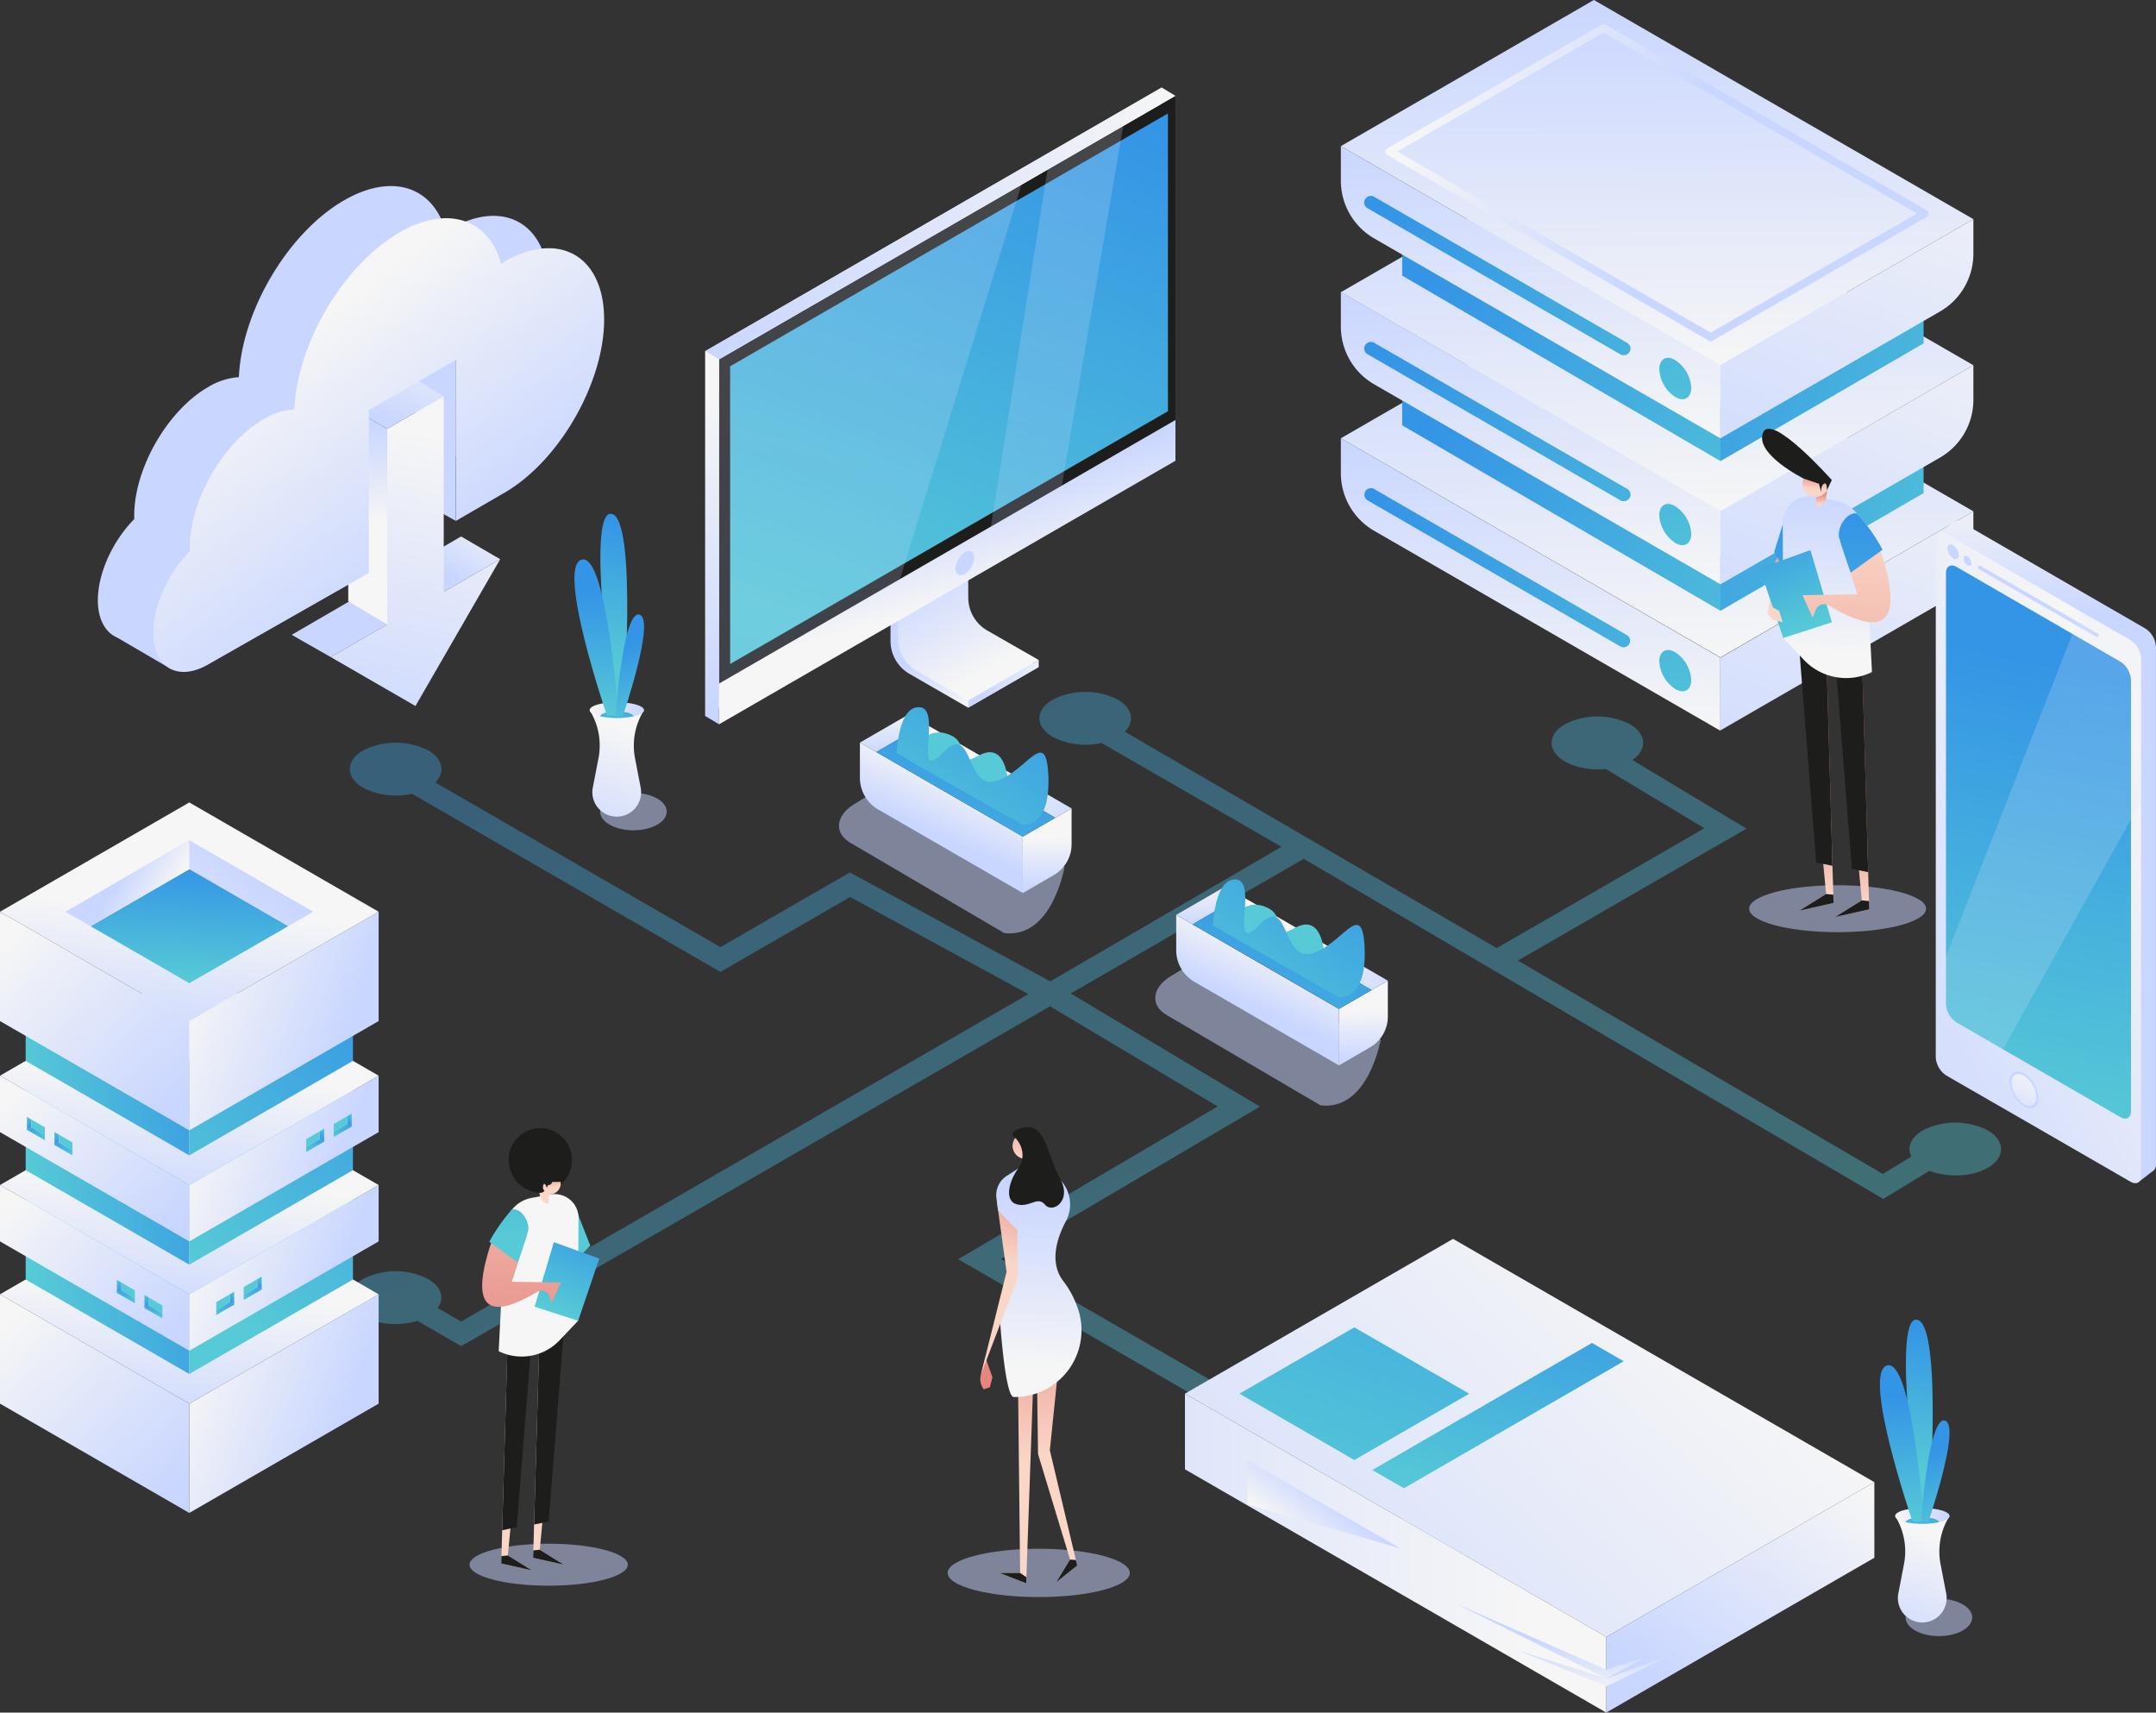
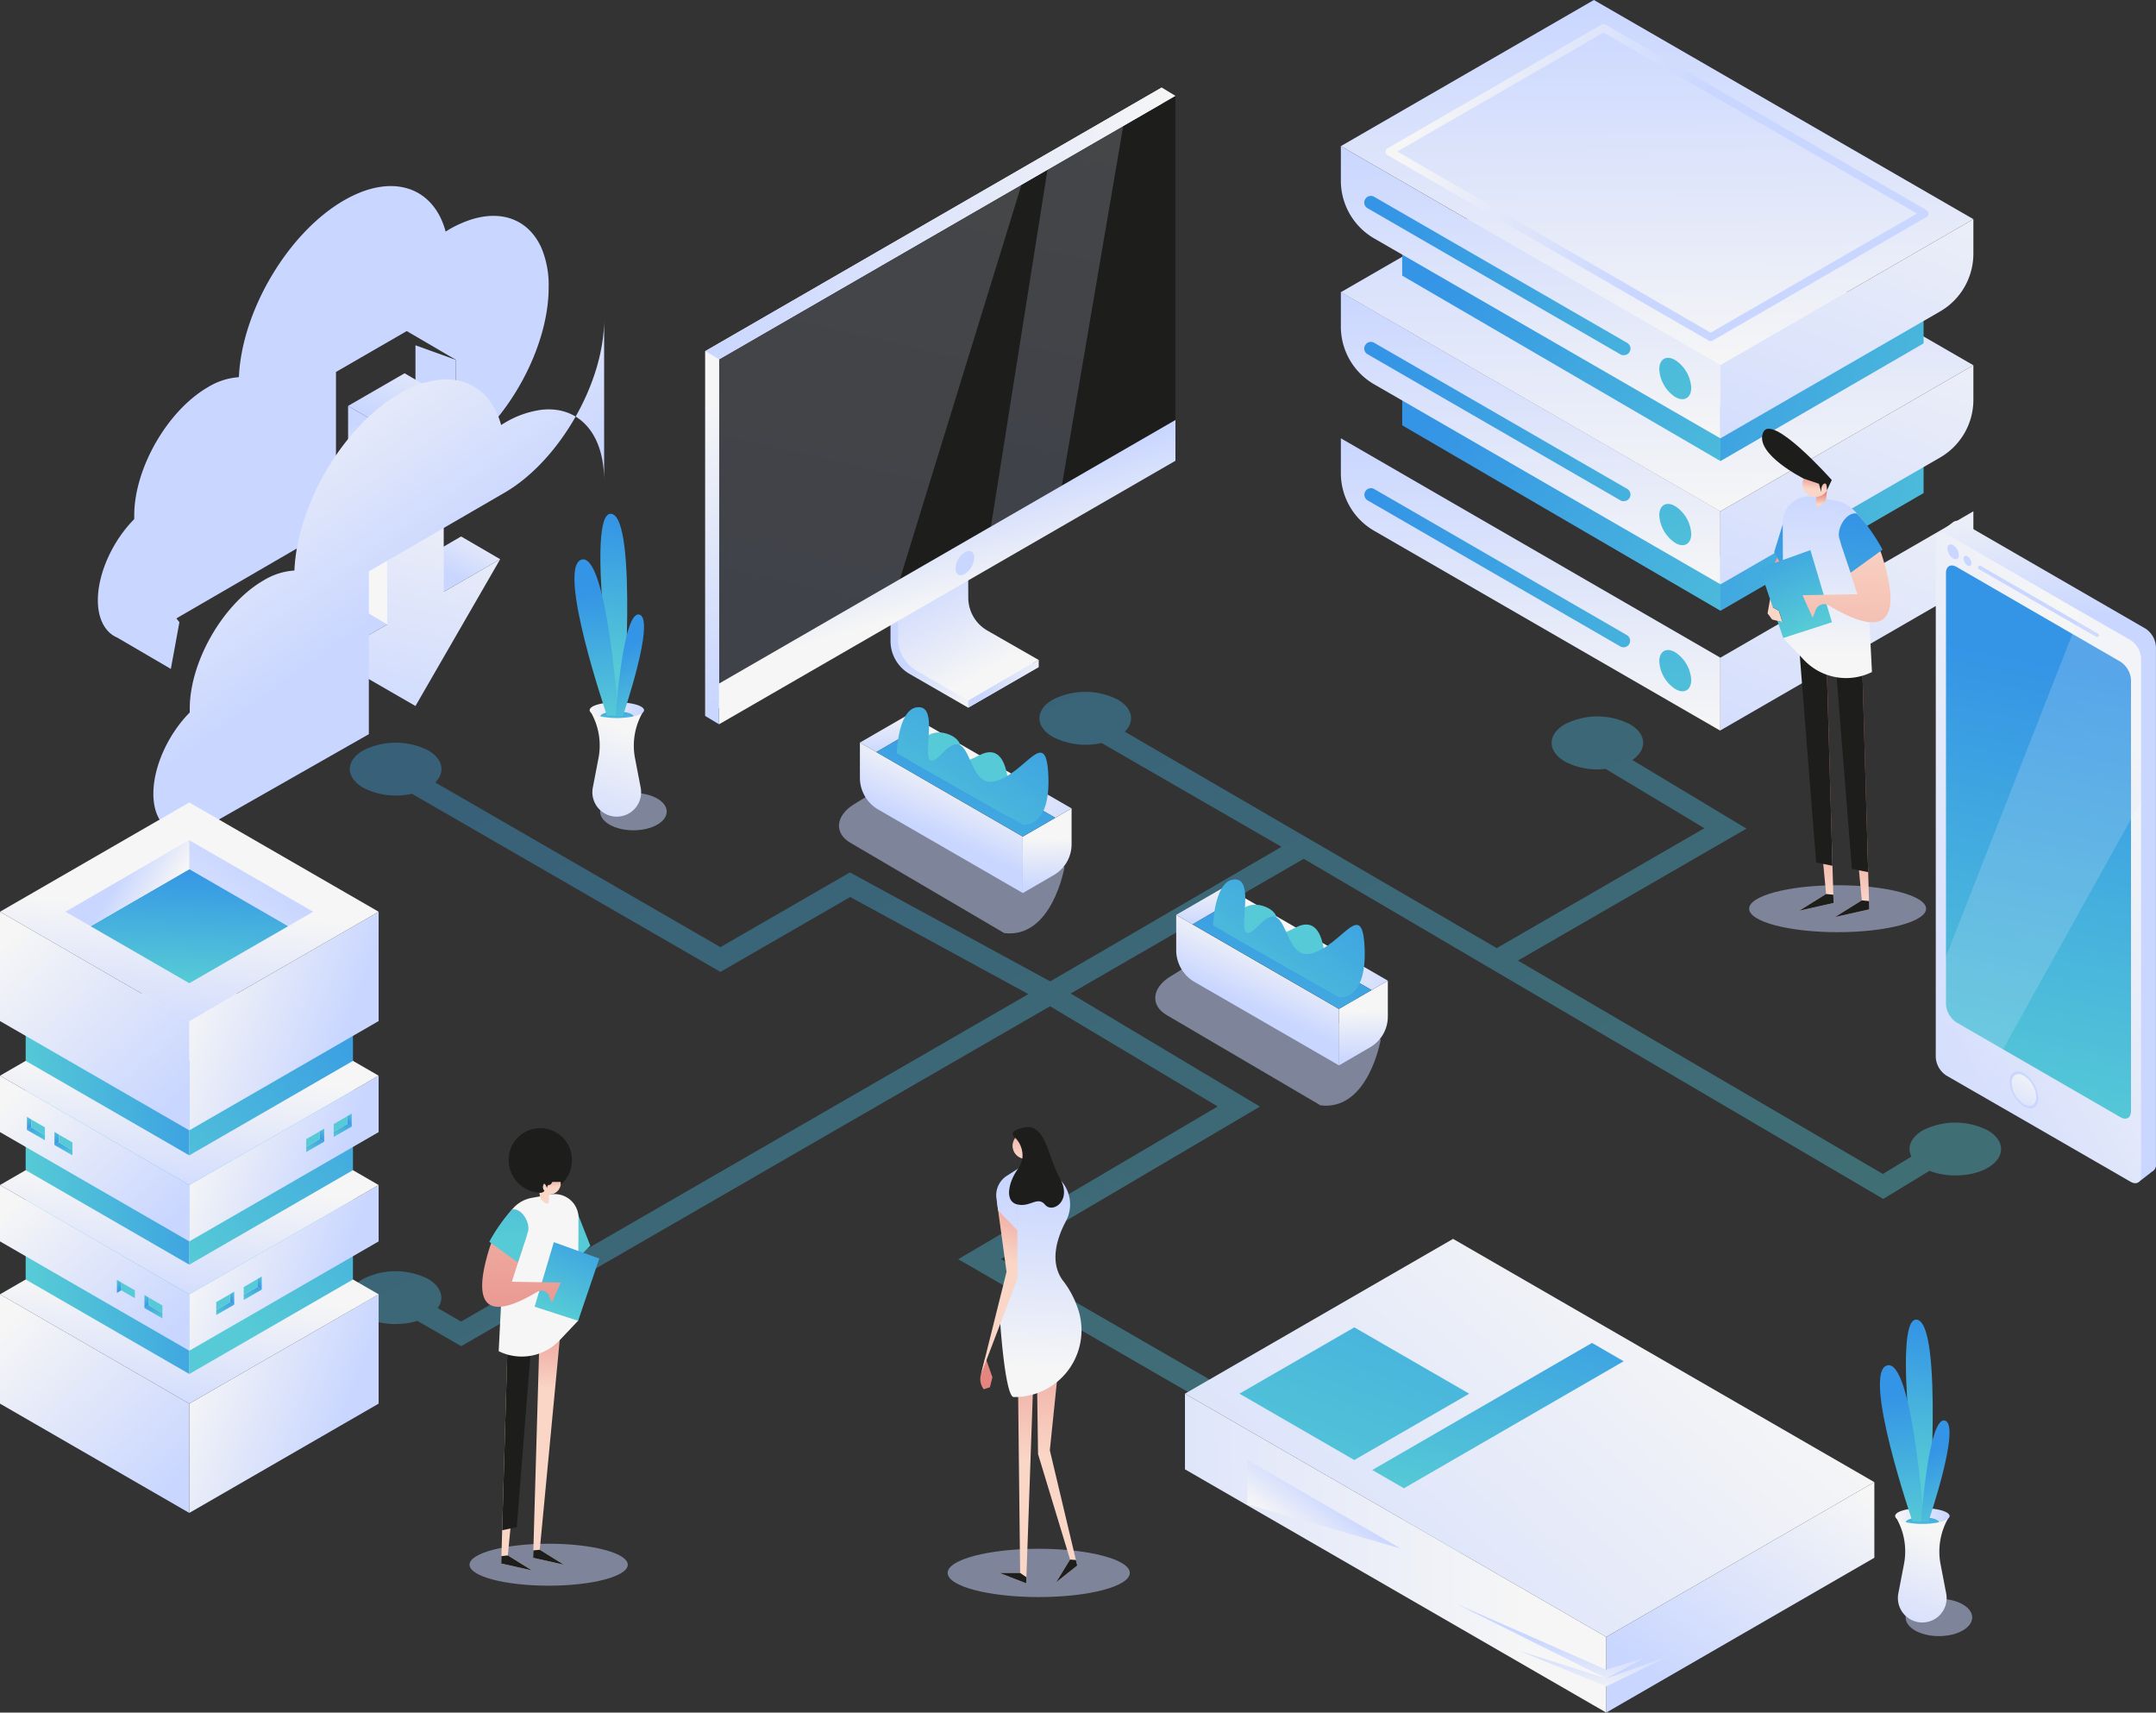
<svg xmlns="http://www.w3.org/2000/svg" xmlns:ns1="http://sodipodi.sourceforge.net/DTD/sodipodi-0.dtd" xmlns:ns2="http://www.inkscape.org/namespaces/inkscape" xmlns:xlink="http://www.w3.org/1999/xlink" viewBox="0 0 477.682 379.38" version="1.1" id="svg1381" ns1:docname="it-infrastruktura.svg" width="477.682" height="379.38" ns2:version="1.0.2 (e86c8708, 2021-01-15)">
  <rect x="0" y="0" width="477.682" height="379.38" fill="#333333" stroke="none" />
  <ns1:namedview pagecolor="#ffffff" bordercolor="#666666" borderopacity="1" objecttolerance="10" gridtolerance="10" guidetolerance="10" ns2:pageopacity="0" ns2:pageshadow="2" ns2:window-width="1680" ns2:window-height="997" id="namedview1383" showgrid="false" fit-margin-top="0" fit-margin-left="0" fit-margin-right="0" fit-margin-bottom="0" ns2:zoom="1.225" ns2:cx="238.85" ns2:cy="189.69" ns2:window-x="0" ns2:window-y="25" ns2:window-maximized="1" ns2:current-layer="svg1381" />
  <defs id="defs1016">
    <style id="style833">.cls-1{isolation:isolate;}.cls-2{fill:url(#linear-gradient);}.cls-3{fill:url(#linear-gradient-2);}.cls-4{fill:url(#linear-gradient-3);}.cls-5{fill:url(#linear-gradient-4);}.cls-6{fill:url(#linear-gradient-5);}.cls-7{fill:url(#linear-gradient-6);}.cls-8{fill:url(#linear-gradient-7);}.cls-9{fill:url(#linear-gradient-8);}.cls-10{fill:url(#linear-gradient-9);}.cls-11{fill:url(#linear-gradient-10);}.cls-12{fill:url(#linear-gradient-11);}.cls-13{fill:url(#linear-gradient-12);}.cls-14{fill:url(#linear-gradient-13);}.cls-15{fill:url(#linear-gradient-14);}.cls-16{fill:url(#linear-gradient-15);}.cls-17{fill:url(#linear-gradient-16);}.cls-18{fill:url(#linear-gradient-17);}.cls-19{fill:url(#linear-gradient-18);}.cls-20{fill:url(#linear-gradient-19);}.cls-21{fill:url(#linear-gradient-20);}.cls-22{opacity:0.4;fill:url(#linear-gradient-21);}.cls-101,.cls-23,.cls-59,.cls-69,.cls-79,.cls-87,.cls-94{opacity:0.5;}.cls-101,.cls-23,.cls-67,.cls-69,.cls-79,.cls-87,.cls-94{mix-blend-mode:multiply;}.cls-23{fill:url(#linear-gradient-22);}.cls-24{fill:url(#linear-gradient-23);}.cls-25{fill:url(#linear-gradient-24);}.cls-26{fill:url(#linear-gradient-25);}.cls-27{fill:url(#linear-gradient-26);}.cls-28{fill:url(#linear-gradient-27);}.cls-29{fill:url(#linear-gradient-28);}.cls-30{fill:url(#linear-gradient-29);}.cls-31{fill:url(#linear-gradient-30);}.cls-32{fill:url(#linear-gradient-31);}.cls-33{fill:url(#linear-gradient-32);}.cls-34{fill:url(#linear-gradient-33);}.cls-35{fill:url(#linear-gradient-34);}.cls-36{fill:url(#linear-gradient-35);}.cls-37{fill:url(#linear-gradient-36);}.cls-38{fill:url(#linear-gradient-37);}.cls-39{fill:url(#linear-gradient-38);}.cls-40{fill:url(#linear-gradient-39);}.cls-41{fill:url(#linear-gradient-40);}.cls-42{fill:url(#linear-gradient-41);}.cls-43{fill:url(#linear-gradient-42);}.cls-44{fill:url(#linear-gradient-43);}.cls-45{fill:url(#linear-gradient-44);}.cls-46,.cls-56,.cls-57{opacity:0.2;}.cls-46{fill:url(#linear-gradient-45);}.cls-47{fill:#fff;}.cls-48{fill:url(#linear-gradient-46);}.cls-49{fill:url(#linear-gradient-47);}.cls-50{fill:url(#linear-gradient-48);}.cls-51{fill:url(#linear-gradient-49);}.cls-52,.cls-67{fill:#1d1d1b;}.cls-53{fill:url(#linear-gradient-50);}.cls-54{fill:url(#linear-gradient-51);}.cls-55{fill:url(#linear-gradient-52);}.cls-56{fill:url(#linear-gradient-53);}.cls-57{fill:url(#linear-gradient-54);}.cls-58{fill:url(#linear-gradient-55);}.cls-59{fill:url(#linear-gradient-56);}.cls-60{fill:url(#linear-gradient-57);}.cls-61{fill:url(#linear-gradient-58);}.cls-62{fill:url(#linear-gradient-59);}.cls-63{fill:url(#linear-gradient-60);}.cls-64{fill:url(#linear-gradient-61);}.cls-65{fill:url(#linear-gradient-62);}.cls-66{fill:url(#linear-gradient-63);}.cls-68{fill:url(#linear-gradient-64);}.cls-69{fill:url(#linear-gradient-65);}.cls-70{fill:url(#linear-gradient-66);}.cls-71{fill:url(#linear-gradient-67);}.cls-72{fill:url(#linear-gradient-68);}.cls-73{fill:url(#linear-gradient-69);}.cls-74{fill:url(#linear-gradient-70);}.cls-75{fill:url(#linear-gradient-71);}.cls-76{fill:url(#linear-gradient-72);}.cls-77{fill:url(#linear-gradient-73);}.cls-78{fill:url(#linear-gradient-74);}.cls-79{fill:url(#linear-gradient-75);}.cls-80{fill:url(#linear-gradient-76);}.cls-81{fill:url(#linear-gradient-77);}.cls-82{fill:url(#linear-gradient-78);}.cls-83{fill:url(#linear-gradient-79);}.cls-84{fill:url(#linear-gradient-80);}.cls-85{fill:url(#linear-gradient-81);}.cls-86{fill:url(#linear-gradient-82);}.cls-87{fill:url(#linear-gradient-83);}.cls-88{fill:url(#linear-gradient-84);}.cls-89{fill:url(#linear-gradient-85);}.cls-90{fill:url(#linear-gradient-86);}.cls-91{fill:url(#linear-gradient-87);}.cls-92{fill:url(#linear-gradient-88);}.cls-93{fill:url(#linear-gradient-89);}.cls-94{fill:url(#linear-gradient-90);}.cls-95{fill:url(#linear-gradient-91);}.cls-96{fill:url(#linear-gradient-92);}.cls-97{fill:url(#linear-gradient-93);}.cls-98{fill:url(#linear-gradient-94);}.cls-99{fill:url(#linear-gradient-95);}.cls-100{fill:url(#linear-gradient-96);}.cls-101{fill:url(#linear-gradient-97);}.cls-102{fill:url(#linear-gradient-98);}.cls-103{fill:url(#linear-gradient-99);}.cls-104{fill:url(#linear-gradient-100);}.cls-105{fill:url(#linear-gradient-101);}.cls-106{fill:url(#linear-gradient-102);}.cls-107{fill:url(#linear-gradient-103);}.cls-108{fill:url(#linear-gradient-104);}.cls-109{fill:url(#linear-gradient-105);}.cls-110{fill:url(#linear-gradient-106);}.cls-111{fill:url(#linear-gradient-107);}.cls-112{fill:url(#linear-gradient-108);}.cls-113{fill:url(#linear-gradient-109);}.cls-114{fill:url(#linear-gradient-110);}.cls-115{fill:url(#linear-gradient-111);}.cls-116{fill:url(#linear-gradient-112);}.cls-117{fill:url(#linear-gradient-113);}.cls-118{fill:url(#linear-gradient-114);}.cls-119{fill:url(#linear-gradient-115);}.cls-120{fill:url(#linear-gradient-116);}.cls-121{fill:url(#linear-gradient-117);}.cls-122{fill:url(#linear-gradient-118);}.cls-123{fill:url(#linear-gradient-119);}.cls-124{fill:url(#linear-gradient-120);}.cls-125{fill:url(#linear-gradient-121);}.cls-126{fill:url(#linear-gradient-122);}.cls-127{fill:url(#linear-gradient-123);}.cls-128{fill:url(#linear-gradient-124);}.cls-129{fill:url(#linear-gradient-125);}.cls-130{fill:url(#linear-gradient-126);}.cls-131{fill:url(#linear-gradient-127);}.cls-132{fill:url(#linear-gradient-128);}.cls-133{fill:url(#linear-gradient-129);}.cls-134{fill:url(#linear-gradient-130);}.cls-135{fill:url(#linear-gradient-131);}.cls-136{fill:url(#linear-gradient-132);}.cls-137{fill:url(#linear-gradient-133);}.cls-138{fill:url(#linear-gradient-134);}.cls-139{fill:url(#linear-gradient-135);}.cls-140{fill:url(#linear-gradient-136);}.cls-141{fill:url(#linear-gradient-137);}.cls-142{fill:url(#linear-gradient-138);}.cls-143{fill:url(#linear-gradient-139);}.cls-144{fill:url(#linear-gradient-140);}.cls-145{fill:url(#linear-gradient-141);}.cls-146{fill:url(#linear-gradient-142);}.cls-147{fill:url(#linear-gradient-143);}.cls-148{fill:url(#linear-gradient-144);}.cls-149{fill:url(#linear-gradient-145);}.cls-150{fill:url(#linear-gradient-146);}.cls-151{fill:url(#linear-gradient-147);}.cls-152{fill:url(#linear-gradient-148);}.cls-153{fill:url(#linear-gradient-149);}.cls-154{fill:url(#linear-gradient-150);}.cls-155{fill:url(#linear-gradient-151);}.cls-156{fill:url(#linear-gradient-152);}.cls-157{fill:url(#linear-gradient-153);}.cls-158{fill:url(#linear-gradient-154);}.cls-159{fill:url(#linear-gradient-155);}.cls-160{fill:url(#linear-gradient-156);}.cls-161{fill:url(#linear-gradient-157);}.cls-162{fill:url(#linear-gradient-158);}.cls-163{fill:url(#linear-gradient-159);}.cls-164{fill:url(#linear-gradient-160);}.cls-165{fill:url(#linear-gradient-161);}.cls-166{fill:url(#linear-gradient-162);}.cls-167{fill:url(#linear-gradient-163);}.cls-168{fill:url(#linear-gradient-164);}.cls-169{fill:url(#linear-gradient-165);}</style>
    <linearGradient id="linear-gradient" x1="428.52" y1="256.02" x2="428.08" y2="174.96" gradientUnits="userSpaceOnUse">
      <stop offset="0" stop-color="#f6f6f6" id="stop835" />
      <stop offset="1" stop-color="#c9d6ff" id="stop837" />
    </linearGradient>
    <linearGradient id="linear-gradient-2" x1="408.52" y1="210.06" x2="513.5" y2="240.72" gradientUnits="userSpaceOnUse">
      <stop offset="0" stop-color="#3494e6" id="stop840" />
      <stop offset="1" stop-color="#56cad6" id="stop842" />
    </linearGradient>
    <linearGradient id="linear-gradient-3" x1="386.85" y1="196.64" x2="456.75" y2="273.9" xlink:href="#linear-gradient-2" />
    <linearGradient id="linear-gradient-4" x1="400.47" y1="272.36" x2="400.12" y2="207.18" xlink:href="#linear-gradient" />
    <linearGradient id="linear-gradient-5" x1="490.99" y1="190.39" x2="447.08" y2="306.41" xlink:href="#linear-gradient" />
    <linearGradient id="linear-gradient-6" x1="367.36" y1="218.57" x2="466.7" y2="286.76" xlink:href="#linear-gradient-2" />
    <linearGradient id="linear-gradient-7" x1="427.2" y1="195.78" x2="434.07" y2="280.4" xlink:href="#linear-gradient-2" />
    <linearGradient id="linear-gradient-8" x1="428.52" y1="223.66" x2="428.08" y2="142.6" xlink:href="#linear-gradient" />
    <linearGradient id="linear-gradient-9" x1="400.47" y1="239.99" x2="400.12" y2="174.81" xlink:href="#linear-gradient" />
    <linearGradient id="linear-gradient-10" x1="490.99" y1="158.03" x2="447.08" y2="274.05" xlink:href="#linear-gradient" />
    <linearGradient id="linear-gradient-11" x1="367.36" y1="186.21" x2="466.7" y2="254.4" xlink:href="#linear-gradient-2" />
    <linearGradient id="linear-gradient-12" x1="427.2" y1="163.42" x2="434.07" y2="248.04" xlink:href="#linear-gradient-2" />
    <linearGradient id="linear-gradient-13" x1="417.44" y1="179.51" x2="522.42" y2="210.17" xlink:href="#linear-gradient-2" />
    <linearGradient id="linear-gradient-14" x1="386.85" y1="163.48" x2="456.75" y2="240.74" xlink:href="#linear-gradient-2" />
    <linearGradient id="linear-gradient-15" x1="428.52" y1="191.3" x2="428.08" y2="110.24" xlink:href="#linear-gradient" />
    <linearGradient id="linear-gradient-16" x1="400.47" y1="207.63" x2="400.12" y2="142.45" xlink:href="#linear-gradient" />
    <linearGradient id="linear-gradient-17" x1="490.99" y1="125.67" x2="447.08" y2="241.68" xlink:href="#linear-gradient" />
    <linearGradient id="linear-gradient-18" x1="367.36" y1="153.85" x2="466.7" y2="222.04" xlink:href="#linear-gradient-2" />
    <linearGradient id="linear-gradient-19" x1="376.89" y1="130.71" x2="431.59" y2="152.05" xlink:href="#linear-gradient" />
    <linearGradient id="linear-gradient-20" x1="427.2" y1="131.06" x2="434.07" y2="215.68" xlink:href="#linear-gradient-2" />
    <linearGradient id="linear-gradient-21" x1="201.64" y1="139.72" x2="362.06" y2="462.85" xlink:href="#linear-gradient-2" />
    <linearGradient id="linear-gradient-22" x1="-1025.47" y1="360.25" x2="-1026.02" y2="353.75" gradientTransform="matrix(-1,0,0,1,-685.47,0)" xlink:href="#linear-gradient" />
    <linearGradient id="linear-gradient-23" x1="1910.02" y1="305.63" x2="1910.02" y2="315.67" gradientTransform="translate(-1582.86)" xlink:href="#linear-gradient" />
    <linearGradient id="linear-gradient-24" x1="1926.97" y1="320.16" x2="1921.1" y2="333.04" gradientTransform="translate(-1582.86)" xlink:href="#linear-gradient" />
    <linearGradient id="linear-gradient-25" x1="1946.05" y1="334.19" x2="1946.24" y2="345.36" gradientTransform="translate(-1582.86)" xlink:href="#linear-gradient" />
    <linearGradient id="linear-gradient-26" x1="1934.03" y1="319.63" x2="1953.73" y2="334.02" gradientTransform="translate(-1582.86)" xlink:href="#linear-gradient" />
    <linearGradient id="linear-gradient-27" x1="-1035.9" y1="308.02" x2="-1016.74" y2="360.61" gradientTransform="matrix(-1,0,0,1,-685.47,0)" xlink:href="#linear-gradient-2" />
    <linearGradient id="linear-gradient-28" x1="-8940.19" y1="305.12" x2="-8943.3" y2="308.67" gradientTransform="translate(9298.92)" xlink:href="#linear-gradient-2" />
    <linearGradient id="linear-gradient-29" x1="-1047.3" y1="296.75" x2="-1018.98" y2="336.98" gradientTransform="matrix(-1,0,0,1,-685.47,0)" xlink:href="#linear-gradient-2" />
    <linearGradient id="linear-gradient-30" x1="158.79" y1="178.79" x2="158.41" y2="188.03" xlink:href="#linear-gradient" />
    <linearGradient id="linear-gradient-31" x1="161.5" y1="220.06" x2="153.94" y2="233.53" xlink:href="#linear-gradient" />
    <linearGradient id="linear-gradient-32" x1="161.22" y1="207.24" x2="145.78" y2="280.01" xlink:href="#linear-gradient" />
    <linearGradient id="linear-gradient-33" x1="142.59" y1="225.71" x2="142.91" y2="203.95" xlink:href="#linear-gradient" />
    <linearGradient id="linear-gradient-34" x1="155.28" y1="182.52" x2="147.23" y2="203.38" xlink:href="#linear-gradient" />
    <linearGradient id="linear-gradient-35" x1="142.27" y1="135.4" x2="140.54" y2="148.79" xlink:href="#linear-gradient" />
    <linearGradient id="linear-gradient-36" x1="124.79" y1="186.13" x2="160.62" y2="235.79" xlink:href="#linear-gradient" />
    <linearGradient id="linear-gradient-37" x1="507.26" y1="217.18" x2="510.67" y2="248.21" xlink:href="#linear-gradient" />
    <linearGradient id="linear-gradient-38" x1="540.04" y1="286.49" x2="458.89" y2="327.74" xlink:href="#linear-gradient" />
    <linearGradient id="linear-gradient-39" x1="520.75" y1="257.63" x2="500.63" y2="356.85" xlink:href="#linear-gradient-2" />
    <linearGradient id="linear-gradient-40" x1="515.01" y1="349.71" x2="511.85" y2="350.9" xlink:href="#linear-gradient" />
    <linearGradient id="linear-gradient-41" x1="511.76" y1="347.55" x2="505.11" y2="360.42" gradientUnits="userSpaceOnUse">
      <stop offset="0" stop-color="#f6f6f6" id="stop883" />
      <stop offset="0.99" stop-color="#c9d6ff" id="stop885" />
    </linearGradient>
    <linearGradient id="linear-gradient-42" x1="505.53" y1="238.12" x2="500.69" y2="236.09" xlink:href="#linear-gradient" />
    <linearGradient id="linear-gradient-43" x1="502.69" y1="236.25" x2="495.65" y2="233.29" xlink:href="#linear-gradient" />
    <linearGradient id="linear-gradient-44" x1="517.49" y1="236.71" x2="513.82" y2="242" xlink:href="#linear-gradient" />
    <linearGradient id="linear-gradient-45" x1="632.89" y1="119.57" x2="381.37" y2="489.78" xlink:href="#linear-gradient" />
    <linearGradient id="linear-gradient-46" x1="-3744.86" y1="266.41" x2="-3743.63" y2="256.2" gradientTransform="matrix(-1,0,0,1,-3468.67,0)" xlink:href="#linear-gradient" />
    <linearGradient id="linear-gradient-47" x1="-3750.13" y1="258.05" x2="-3737.26" y2="234.16" gradientTransform="matrix(-1,0,0,1,-3468.67,0)" xlink:href="#linear-gradient" />
    <linearGradient id="linear-gradient-48" x1="-3763.11" y1="261.78" x2="-3747.47" y2="261.78" gradientTransform="matrix(-1,0,0,1,-3468.67,0)" xlink:href="#linear-gradient" />
    <linearGradient id="linear-gradient-49" x1="-3751.12" y1="240.81" x2="-3744.59" y2="218.14" gradientTransform="matrix(-1,0,0,1,-3468.67,0)" xlink:href="#linear-gradient" />
    <linearGradient id="linear-gradient-50" x1="-3765.08" y1="130.1" x2="-3719.13" y2="252.01" gradientTransform="matrix(-1,0,0,1,-3468.67,0)" xlink:href="#linear-gradient-2" />
    <linearGradient id="linear-gradient-51" x1="-3677.23" y1="201.51" x2="-3699.7" y2="261.96" gradientTransform="matrix(-1,0,0,1,-3468.67,0)" xlink:href="#linear-gradient" />
    <linearGradient id="linear-gradient-52" x1="-3790.25" y1="159.81" x2="-3686.08" y2="159.81" gradientTransform="matrix(-1,0,0,1,-3468.67,0)" xlink:href="#linear-gradient" />
    <linearGradient id="linear-gradient-53" x1="-3742.76" y1="81.88" x2="-3702.54" y2="259.1" gradientTransform="matrix(-1,0,0,1,-3468.67,0)" xlink:href="#linear-gradient" />
    <linearGradient id="linear-gradient-54" x1="-3784.73" y1="89.28" x2="-3754.21" y2="223.75" gradientTransform="matrix(-1,0,0,1,-3468.67,0)" xlink:href="#linear-gradient" />
    <linearGradient id="linear-gradient-55" x1="-3731.58" y1="238.46" x2="-3734.04" y2="237.76" gradientTransform="matrix(-1,0,0,1,-3468.67,0)" xlink:href="#linear-gradient" />
    <linearGradient id="linear-gradient-56" x1="291.29" y1="424.31" x2="291.29" y2="447.49" xlink:href="#linear-gradient" />
    <linearGradient id="linear-gradient-57" x1="286.52" y1="433.82" x2="288.05" y2="393.14" gradientUnits="userSpaceOnUse">
      <stop offset="0" stop-color="#fad6c7" id="stop903" />
      <stop offset="1" stop-color="#e4857f" id="stop905" />
    </linearGradient>
    <linearGradient id="linear-gradient-58" x1="295.37" y1="432.95" x2="296.96" y2="390.44" xlink:href="#linear-gradient-57" />
    <linearGradient id="linear-gradient-59" x1="-8077.44" y1="-1071.95" x2="-8072.15" y2="-1080.99" gradientTransform="matrix(-0.97,-0.25,-0.25,0.97,-7812.02,-537.2)" xlink:href="#linear-gradient-57" />
    <linearGradient id="linear-gradient-60" x1="291.5" y1="413.67" x2="292.77" y2="373.5" xlink:href="#linear-gradient" />
    <linearGradient id="linear-gradient-61" x1="796.35" y1="-161.3" x2="800.92" y2="-183.32" gradientTransform="matrix(0.99,0.1,-0.1,0.99,-525.82,468.04)" xlink:href="#linear-gradient-57" />
    <linearGradient id="linear-gradient-62" x1="283.48" y1="413.42" x2="284.75" y2="373.24" xlink:href="#linear-gradient" />
    <linearGradient id="linear-gradient-63" x1="799.01" y1="-182.94" x2="799.68" y2="-198.48" gradientTransform="matrix(0.99,0.1,-0.1,0.99,-525.82,468.04)" xlink:href="#linear-gradient-57" />
    <linearGradient id="linear-gradient-64" x1="-6357.2" y1="240.79" x2="-6357.25" y2="230.37" gradientTransform="matrix(-1,0,0,1,-5902.21,0)" xlink:href="#linear-gradient-57" />
    <linearGradient id="linear-gradient-65" x1="-6370.49" y1="278.15" x2="-6370.49" y2="300.67" gradientTransform="matrix(-1,0,0,1,-5902.21,0)" xlink:href="#linear-gradient" />
    <linearGradient id="linear-gradient-66" x1="-3691.79" y1="317.05" x2="-3690.99" y2="293.87" gradientTransform="rotate(-0.28,-3317.343,-849885.92)" xlink:href="#linear-gradient-57" />
    <linearGradient id="linear-gradient-67" x1="-3683.89" y1="318.5" x2="-3683.09" y2="295.32" gradientTransform="rotate(-0.28,-3317.343,-849885.92)" xlink:href="#linear-gradient-57" />
    <linearGradient id="linear-gradient-68" x1="-3695.43" y1="231.92" x2="-3696.6" y2="278.61" gradientTransform="rotate(-0.28,-3317.343,-849885.92)" xlink:href="#linear-gradient-2" />
    <linearGradient id="linear-gradient-69" x1="-3688.89" y1="263.34" x2="-3687.89" y2="227.97" gradientTransform="rotate(-0.28,-3317.343,-849885.92)" xlink:href="#linear-gradient" />
    <linearGradient id="linear-gradient-70" x1="-6354.61" y1="225.44" x2="-6364.37" y2="248.91" gradientTransform="matrix(-1,0,0,1,-5902.21,0)" xlink:href="#linear-gradient-2" />
    <linearGradient id="linear-gradient-71" x1="-3689.72" y1="230.3" x2="-3689.72" y2="227.95" gradientTransform="rotate(-0.28,-3317.343,-849885.92)" xlink:href="#linear-gradient-57" />
    <linearGradient id="linear-gradient-72" x1="-6365.53" y1="218.67" x2="-6365.83" y2="215.18" gradientTransform="matrix(-1,0,0,1,-5902.21,0)" xlink:href="#linear-gradient-57" />
    <linearGradient id="linear-gradient-73" x1="-3683.87" y1="234.26" x2="-3685.97" y2="317.7" gradientTransform="rotate(-0.28,-3317.343,-849885.92)" xlink:href="#linear-gradient-57" />
    <linearGradient id="linear-gradient-74" x1="-3680.95" y1="233.42" x2="-3682.1" y2="279.19" gradientTransform="rotate(-0.28,-3317.343,-849885.92)" xlink:href="#linear-gradient-2" />
    <linearGradient id="linear-gradient-75" x1="-955.39" y1="322.09" x2="-955.95" y2="315.59" gradientTransform="matrix(-1,0,0,1,-685.47,0)" xlink:href="#linear-gradient" />
    <linearGradient id="linear-gradient-76" x1="1839.95" y1="267.47" x2="1839.95" y2="277.51" gradientTransform="translate(-1582.86)" xlink:href="#linear-gradient" />
    <linearGradient id="linear-gradient-77" x1="1856.89" y1="282" x2="1851.02" y2="294.88" gradientTransform="translate(-1582.86)" xlink:href="#linear-gradient" />
    <linearGradient id="linear-gradient-78" x1="1875.97" y1="296.03" x2="1876.16" y2="307.2" gradientTransform="translate(-1582.86)" xlink:href="#linear-gradient" />
    <linearGradient id="linear-gradient-79" x1="1863.95" y1="281.46" x2="1883.65" y2="295.86" gradientTransform="translate(-1582.86)" xlink:href="#linear-gradient" />
    <linearGradient id="linear-gradient-80" x1="-965.82" y1="269.86" x2="-946.66" y2="322.45" gradientTransform="matrix(-1,0,0,1,-685.47,0)" xlink:href="#linear-gradient-2" />
    <linearGradient id="linear-gradient-81" x1="-9010.27" y1="266.96" x2="-9013.37" y2="270.51" gradientTransform="translate(9298.92)" xlink:href="#linear-gradient-2" />
    <linearGradient id="linear-gradient-82" x1="-977.22" y1="258.59" x2="-948.91" y2="298.82" gradientTransform="matrix(-1,0,0,1,-685.47,0)" xlink:href="#linear-gradient-2" />
    <linearGradient id="linear-gradient-83" x1="202" y1="296.08" x2="201.84" y2="294.17" xlink:href="#linear-gradient" />
    <linearGradient id="linear-gradient-84" x1="199.52" y1="271.94" x2="189.37" y2="298.58" xlink:href="#linear-gradient" />
    <linearGradient id="linear-gradient-85" x1="191.8" y1="267.63" x2="203.84" y2="267.63" xlink:href="#linear-gradient" />
    <linearGradient id="linear-gradient-86" x1="198.02" y1="265.59" x2="197.7" y2="271.16" xlink:href="#linear-gradient-2" />
    <linearGradient id="linear-gradient-87" x1="199.32" y1="224.9" x2="195.81" y2="257.96" xlink:href="#linear-gradient-2" />
    <linearGradient id="linear-gradient-88" x1="192.78" y1="241.06" x2="193.9" y2="269.63" xlink:href="#linear-gradient-2" />
    <linearGradient id="linear-gradient-89" x1="199.01" y1="253.35" x2="204.89" y2="271.14" xlink:href="#linear-gradient-2" />
    <linearGradient id="linear-gradient-90" x1="491.24" y1="474.59" x2="491.08" y2="472.69" xlink:href="#linear-gradient" />
    <linearGradient id="linear-gradient-91" x1="488.76" y1="450.45" x2="478.62" y2="477.09" xlink:href="#linear-gradient" />
    <linearGradient id="linear-gradient-92" x1="481.05" y1="446.14" x2="493.09" y2="446.14" xlink:href="#linear-gradient" />
    <linearGradient id="linear-gradient-93" x1="487.26" y1="444.1" x2="486.94" y2="449.67" xlink:href="#linear-gradient-2" />
    <linearGradient id="linear-gradient-94" x1="488.56" y1="403.41" x2="485.05" y2="436.47" xlink:href="#linear-gradient-2" />
    <linearGradient id="linear-gradient-95" x1="482.02" y1="419.57" x2="483.14" y2="448.14" xlink:href="#linear-gradient-2" />
    <linearGradient id="linear-gradient-96" x1="488.25" y1="431.86" x2="494.13" y2="449.65" xlink:href="#linear-gradient-2" />
    <linearGradient id="linear-gradient-97" x1="-2730.31" y1="427" x2="-2730.31" y2="447.14" gradientTransform="translate(2913.02)" xlink:href="#linear-gradient" />
    <linearGradient id="linear-gradient-98" x1="-7327.86" y1="444.4" x2="-7327.14" y2="423.67" gradientTransform="matrix(-1,0,0,1,-7142.46,-26.36)" xlink:href="#linear-gradient-57" />
    <linearGradient id="linear-gradient-99" x1="-7320.79" y1="445.7" x2="-7320.08" y2="424.97" gradientTransform="matrix(-1,0,0,1,-7142.46,-26.36)" xlink:href="#linear-gradient-57" />
    <linearGradient id="linear-gradient-100" x1="-7331.55" y1="368.24" x2="-7332.6" y2="410.01" gradientTransform="matrix(-1,0,0,1,-7142.46,-26.36)" xlink:href="#linear-gradient-2" />
    <linearGradient id="linear-gradient-101" x1="-7325.26" y1="396.36" x2="-7324.37" y2="364.73" gradientTransform="matrix(-1,0,0,1,-7142.46,-26.36)" xlink:href="#linear-gradient" />
    <linearGradient id="linear-gradient-102" x1="-2720.34" y1="379.46" x2="-2729.07" y2="400.45" gradientTransform="translate(2913.02)" xlink:href="#linear-gradient-2" />
    <linearGradient id="linear-gradient-103" x1="-7326.01" y1="366.81" x2="-7326.01" y2="364.71" gradientTransform="matrix(-1,0,0,1,-7142.46,-26.36)" xlink:href="#linear-gradient-57" />
    <linearGradient id="linear-gradient-104" x1="-2730.1" y1="373.41" x2="-2730.37" y2="370.29" gradientTransform="translate(2913.02)" xlink:href="#linear-gradient-57" />
    <linearGradient id="linear-gradient-105" x1="-7320.77" y1="370.35" x2="-7322.65" y2="444.98" gradientTransform="matrix(-1,0,0,1,-7142.46,-26.36)" xlink:href="#linear-gradient-57" />
    <linearGradient id="linear-gradient-106" x1="-7318.16" y1="369.6" x2="-7319.19" y2="410.54" gradientTransform="matrix(-1,0,0,1,-7142.46,-26.36)" xlink:href="#linear-gradient-2" />
    <linearGradient id="linear-gradient-107" x1="64.24" y1="402.14" x2="99.11" y2="439.4" xlink:href="#linear-gradient" />
    <linearGradient id="linear-gradient-108" x1="103.93" y1="413.56" x2="136.6" y2="426.03" xlink:href="#linear-gradient" />
    <linearGradient id="linear-gradient-109" x1="103.13" y1="396.58" x2="100.56" y2="428.15" xlink:href="#linear-gradient" />
    <linearGradient id="linear-gradient-110" x1="89.96" y1="414.29" x2="112.17" y2="385.11" xlink:href="#linear-gradient" />
    <linearGradient id="linear-gradient-111" x1="113.27" y1="393" x2="96.76" y2="404.75" xlink:href="#linear-gradient" />
    <linearGradient id="linear-gradient-112" x1="119.5" y1="390.92" x2="69.13" y2="395.05" xlink:href="#linear-gradient-2" />
    <linearGradient id="linear-gradient-113" x1="169.88" y1="349.82" x2="113.17" y2="401.02" xlink:href="#linear-gradient-2" />
    <linearGradient id="linear-gradient-114" x1="66.63" y1="374.62" x2="96.84" y2="406.9" xlink:href="#linear-gradient" />
    <linearGradient id="linear-gradient-115" x1="106.08" y1="384.3" x2="135.26" y2="395.45" xlink:href="#linear-gradient" />
    <linearGradient id="linear-gradient-116" x1="103.13" y1="372.37" x2="100.56" y2="403.93" xlink:href="#linear-gradient" />
    <linearGradient id="linear-gradient-117" x1="89.96" y1="390.07" x2="112.17" y2="360.9" xlink:href="#linear-gradient" />
    <linearGradient id="linear-gradient-118" x1="113.27" y1="368.79" x2="96.76" y2="380.53" xlink:href="#linear-gradient" />
    <linearGradient id="linear-gradient-119" x1="117.53" y1="366.86" x2="67.16" y2="370.99" xlink:href="#linear-gradient-2" />
    <linearGradient id="linear-gradient-120" x1="157.83" y1="336.48" x2="101.13" y2="387.68" xlink:href="#linear-gradient-2" />
    <linearGradient id="linear-gradient-121" x1="66.63" y1="350.41" x2="96.84" y2="382.68" xlink:href="#linear-gradient" />
    <linearGradient id="linear-gradient-122" x1="106.08" y1="360.09" x2="135.26" y2="371.23" xlink:href="#linear-gradient" />
    <linearGradient id="linear-gradient-123" x1="103.13" y1="348.15" x2="100.56" y2="379.72" xlink:href="#linear-gradient" />
    <linearGradient id="linear-gradient-124" x1="89.96" y1="365.86" x2="112.17" y2="336.68" xlink:href="#linear-gradient" />
    <linearGradient id="linear-gradient-125" x1="113.27" y1="344.57" x2="96.76" y2="356.32" xlink:href="#linear-gradient" />
    <linearGradient id="linear-gradient-126" x1="97.82" y1="345.98" x2="88.46" y2="340.11" xlink:href="#linear-gradient" />
    <linearGradient id="linear-gradient-127" x1="115.56" y1="342.81" x2="65.19" y2="346.94" xlink:href="#linear-gradient-2" />
    <linearGradient id="linear-gradient-128" x1="145.79" y1="323.14" x2="89.09" y2="374.34" xlink:href="#linear-gradient-2" />
    <linearGradient id="linear-gradient-129" x1="64.24" y1="317.39" x2="99.11" y2="354.64" xlink:href="#linear-gradient" />
    <linearGradient id="linear-gradient-130" x1="103.93" y1="328.8" x2="136.6" y2="341.28" xlink:href="#linear-gradient" />
    <linearGradient id="linear-gradient-131" x1="103.13" y1="311.83" x2="100.56" y2="343.4" xlink:href="#linear-gradient" />
    <linearGradient id="linear-gradient-132" x1="89.96" y1="329.54" x2="112.17" y2="300.36" xlink:href="#linear-gradient" />
    <linearGradient id="linear-gradient-133" x1="103.75" y1="301.95" x2="102.51" y2="327.55" xlink:href="#linear-gradient-2" />
    <linearGradient id="linear-gradient-134" x1="97.82" y1="309.66" x2="88.46" y2="303.78" xlink:href="#linear-gradient" />
    <linearGradient id="linear-gradient-135" x1="137.44" y1="358.07" x2="136.79" y2="362.4" xlink:href="#linear-gradient-2" />
    <linearGradient id="linear-gradient-136" x1="-12534.38" y1="-8604.05" x2="-12536.1" y2="-8601.98" gradientTransform="rotate(180,-6198.17,-4122.335)" xlink:href="#linear-gradient-2" />
    <linearGradient id="linear-gradient-137" x1="136.59" y1="355.21" x2="136.59" y2="357.73" xlink:href="#linear-gradient-2" />
    <linearGradient id="linear-gradient-138" x1="131.35" y1="361.41" x2="130.69" y2="365.74" xlink:href="#linear-gradient-2" />
    <linearGradient id="linear-gradient-139" x1="-12528.28" y1="-8607.39" x2="-12530" y2="-8605.32" gradientTransform="rotate(180,-6198.17,-4122.335)" xlink:href="#linear-gradient-2" />
    <linearGradient id="linear-gradient-140" x1="130.5" y1="355.21" x2="130.5" y2="357.73" xlink:href="#linear-gradient-2" />
    <linearGradient id="linear-gradient-141" x1="117.51" y1="394.18" x2="116.85" y2="398.51" xlink:href="#linear-gradient-2" />
    <linearGradient id="linear-gradient-142" x1="-12514.44" y1="-8640.16" x2="-12516.16" y2="-8638.09" gradientTransform="rotate(180,-6198.17,-4122.335)" xlink:href="#linear-gradient-2" />
    <linearGradient id="linear-gradient-143" x1="116.66" y1="391.32" x2="116.66" y2="393.84" xlink:href="#linear-gradient-2" />
    <linearGradient id="linear-gradient-144" x1="111.41" y1="397.52" x2="110.76" y2="401.86" xlink:href="#linear-gradient-2" />
    <linearGradient id="linear-gradient-145" x1="-12508.35" y1="-8643.51" x2="-12510.07" y2="-8641.44" gradientTransform="rotate(180,-6198.17,-4122.335)" xlink:href="#linear-gradient-2" />
    <linearGradient id="linear-gradient-146" x1="110.56" y1="391.32" x2="110.56" y2="393.84" xlink:href="#linear-gradient-2" />
    <linearGradient id="linear-gradient-147" x1="-12525.08" y1="358.8" x2="-12525.73" y2="363.13" gradientTransform="matrix(-1,0,0,1,-12456.33,0)" xlink:href="#linear-gradient-2" />
    <linearGradient id="linear-gradient-148" x1="128.14" y1="-8604.79" x2="126.42" y2="-8602.72" gradientTransform="matrix(1,0,0,-1,-59.99,-8244.67)" xlink:href="#linear-gradient-2" />
    <linearGradient id="linear-gradient-149" x1="-12525.93" y1="355.94" x2="-12525.93" y2="358.47" gradientTransform="matrix(-1,0,0,1,-12456.33,0)" xlink:href="#linear-gradient-2" />
    <linearGradient id="linear-gradient-150" x1="-12531.17" y1="362.14" x2="-12531.83" y2="366.48" gradientTransform="matrix(-1,0,0,1,-12456.33,0)" xlink:href="#linear-gradient-2" />
    <linearGradient id="linear-gradient-151" x1="134.24" y1="-8608.13" x2="132.52" y2="-8606.06" gradientTransform="matrix(1,0,0,-1,-59.99,-8244.67)" xlink:href="#linear-gradient-2" />
    <linearGradient id="linear-gradient-152" x1="-12532.02" y1="355.94" x2="-12532.02" y2="358.47" gradientTransform="matrix(-1,0,0,1,-12456.33,0)" xlink:href="#linear-gradient-2" />
    <linearGradient id="linear-gradient-153" x1="-12545.02" y1="394.91" x2="-12545.67" y2="399.25" gradientTransform="matrix(-1,0,0,1,-12456.33,0)" xlink:href="#linear-gradient-2" />
    <linearGradient id="linear-gradient-154" x1="148.08" y1="-8640.9" x2="146.36" y2="-8638.83" gradientTransform="matrix(1,0,0,-1,-59.99,-8244.67)" xlink:href="#linear-gradient-2" />
    <linearGradient id="linear-gradient-155" x1="-12545.86" y1="392.06" x2="-12545.86" y2="394.58" gradientTransform="matrix(-1,0,0,1,-12456.33,0)" xlink:href="#linear-gradient-2" />
    <linearGradient id="linear-gradient-156" x1="-12551.11" y1="398.25" x2="-12551.76" y2="402.59" gradientTransform="matrix(-1,0,0,1,-12456.33,0)" xlink:href="#linear-gradient-2" />
    <linearGradient id="linear-gradient-157" x1="154.17" y1="-8644.24" x2="152.46" y2="-8642.17" gradientTransform="matrix(1,0,0,-1,-59.99,-8244.67)" xlink:href="#linear-gradient-2" />
    <linearGradient id="linear-gradient-158" x1="-12551.96" y1="392.06" x2="-12551.96" y2="394.58" gradientTransform="matrix(-1,0,0,1,-12456.33,0)" xlink:href="#linear-gradient-2" />
    <linearGradient id="linear-gradient-159" x1="432.73" y1="392.53" x2="320.67" y2="517.07" xlink:href="#linear-gradient" />
    <linearGradient id="linear-gradient-160" x1="466.68" y1="435.54" x2="432.39" y2="484.73" xlink:href="#linear-gradient" />
    <linearGradient id="linear-gradient-161" x1="399.79" y1="453.98" x2="248.35" y2="455.98" xlink:href="#linear-gradient" />
    <linearGradient id="linear-gradient-162" x1="406.7" y1="485.81" x2="407.15" y2="473.71" xlink:href="#linear-gradient" />
    <linearGradient id="linear-gradient-163" x1="348.71" y1="451.13" x2="355.83" y2="441.78" xlink:href="#linear-gradient" />
    <linearGradient id="linear-gradient-164" x1="389.78" y1="343.41" x2="350.57" y2="447.23" xlink:href="#linear-gradient-2" />
    <linearGradient id="linear-gradient-165" x1="402.6" y1="386.81" x2="387.67" y2="444.74" xlink:href="#linear-gradient-2" />
    <linearGradient ns2:collect="always" xlink:href="#linear-gradient" id="linearGradient1387" gradientUnits="userSpaceOnUse" x1="428.52" y1="256.02" x2="428.08" y2="174.96" />
    <linearGradient ns2:collect="always" xlink:href="#linear-gradient-2" id="linearGradient1389" gradientUnits="userSpaceOnUse" x1="408.52" y1="210.06" x2="513.5" y2="240.72" />
    <linearGradient ns2:collect="always" xlink:href="#linear-gradient-57" id="linearGradient1391" gradientUnits="userSpaceOnUse" x1="286.52" y1="433.82" x2="288.05" y2="393.14" />
  </defs>
  <g class="cls-1" id="g1379" transform="translate(-61.15,-110.31)">
    <g id="Layer_23" data-name="Layer 23">
-       <polygon class="cls-2" points="498.37,223.58 414.29,175.04 358.23,207.4 442.31,255.95 " id="polygon1018" style="fill:url(#linearGradient1387)" />
      <polygon class="cls-3" points="442.34,245.61 442.34,233.48 487.34,207.4 487.34,219.54 " id="polygon1020" style="fill:url(#linearGradient1389)" />
      <polygon class="cls-4" points="442.34,233.48 371.82,192.86 371.82,204.53 442.34,245.61 " id="polygon1022" style="fill:url(#linear-gradient-3)" />
      <path class="cls-5" d="m 358.23,215.07 v -7.67 l 84.08,48.6 v 16.18 L 365.6,227.89 a 14.73,14.73 0 0 1 -7.37,-12.82 z" id="path1024" style="fill:url(#linear-gradient-4)" />
      <path class="cls-6" d="m 498.37,223.58 v 7.67 A 14.74,14.74 0 0 1 491,244 l -48.68,28.11 V 256 Z" id="path1026" style="fill:url(#linear-gradient-5)" />
      <path class="cls-7" d="m 420.88,253.7 a 1.47,1.47 0 0 1 -0.73,-0.19 l -56,-32.36 a 1.454,1.454 0 0 1 1.45,-2.52 l 56,32.37 a 1.45,1.45 0 0 1 -0.72,2.7 z" id="path1028" style="fill:url(#linear-gradient-6)" />
      <path class="cls-8" d="m 428.78,256.81 c 0,-2.24 1.6,-3.16 3.54,-2 a 7.85,7.85 0 0 1 3.54,6.13 c 0,2.25 -1.59,3.17 -3.54,2 a 7.83,7.83 0 0 1 -3.54,-6.13 z" id="path1030" style="fill:url(#linear-gradient-7)" />
      <polygon class="cls-9" points="498.37,191.22 414.29,142.68 358.23,175.04 442.31,223.59 " id="polygon1032" style="fill:url(#linear-gradient-8)" />
      <path class="cls-10" d="M 358.23,182.7 V 175 l 84.08,48.54 v 16.19 L 365.6,195.44 a 14.75,14.75 0 0 1 -7.37,-12.74 z" id="path1034" style="fill:url(#linear-gradient-9)" />
      <path class="cls-11" d="m 498.37,191.22 v 7.66 A 14.76,14.76 0 0 1 491,211.66 l -48.68,28.11 v -16.19 z" id="path1036" style="fill:url(#linear-gradient-10)" />
      <path class="cls-12" d="m 420.88,221.34 a 1.39,1.39 0 0 1 -0.73,-0.2 l -56,-32.36 a 1.43,1.43 0 0 1 -0.53,-2 1.45,1.45 0 0 1 2,-0.53 l 56.05,32.36 a 1.45,1.45 0 0 1 -0.72,2.71 z" id="path1038" style="fill:url(#linear-gradient-11)" />
      <path class="cls-13" d="m 428.78,224.45 c 0,-2.25 1.6,-3.16 3.54,-2 a 7.83,7.83 0 0 1 3.54,6.13 c 0,2.24 -1.59,3.16 -3.54,2 a 7.83,7.83 0 0 1 -3.54,-6.13 z" id="path1040" style="fill:url(#linear-gradient-12)" />
      <polygon class="cls-14" points="442.34,212.45 442.34,200.32 487.34,174.24 487.34,186.38 " id="polygon1042" style="fill:url(#linear-gradient-13)" />
      <polygon class="cls-15" points="442.34,200.32 371.82,159.7 371.82,171.37 442.34,212.45 " id="polygon1044" style="fill:url(#linear-gradient-14)" />
      <polygon class="cls-16" points="498.37,158.86 414.29,110.31 358.23,142.68 442.31,191.22 " id="polygon1046" style="fill:url(#linear-gradient-15)" />
      <path class="cls-17" d="m 358.23,150.34 v -7.66 l 84.08,48.54 v 16.19 L 365.6,163.12 a 14.76,14.76 0 0 1 -7.37,-12.78 z" id="path1048" style="fill:url(#linear-gradient-16)" />
      <path class="cls-18" d="m 498.37,158.86 v 7.66 A 14.77,14.77 0 0 1 491,179.3 l -48.68,28.11 v -16.19 z" id="path1050" style="fill:url(#linear-gradient-17)" />
      <path class="cls-19" d="m 420.88,189 a 1.49,1.49 0 0 1 -0.73,-0.2 l -56,-32.36 a 1.44,1.44 0 0 1 -0.53,-2 1.45,1.45 0 0 1 2,-0.53 l 56.05,32.36 a 1.45,1.45 0 0 1 -0.72,2.71 z" id="path1052" style="fill:url(#linear-gradient-18)" />
      <path class="cls-20" d="m 440.16,185.88 a 0.82,0.82 0 0 1 -0.43,-0.12 l -71.17,-41.09 a 0.87,0.87 0 0 1 0,-1.5 L 416,115.77 a 0.9,0.9 0 0 1 0.87,0 L 488,156.86 a 0.87,0.87 0 0 1 0.44,0.75 0.89,0.89 0 0 1 -0.44,0.76 l -47.4,27.39 a 0.88,0.88 0 0 1 -0.44,0.12 z m -69.42,-42 69.42,40.12 45.71,-26.39 -69.43,-40.08 z" id="path1054" style="fill:url(#linear-gradient-19)" />
      <path class="cls-21" d="m 428.78,192.09 c 0,-2.25 1.6,-3.17 3.54,-2 a 7.83,7.83 0 0 1 3.54,6.12 c 0,2.25 -1.59,3.17 -3.54,2.05 a 7.85,7.85 0 0 1 -3.54,-6.17 z" id="path1056" style="fill:url(#linear-gradient-20)" />
      <path class="cls-22" d="m 501.54,360.7 a 15.91,15.91 0 0 0 -14.35,0 c -2.72,1.57 -3.57,3.82 -2.55,5.82 l -6.32,3.85 -80.86,-47.27 50.64,-29.23 -25.29,-15.21 c 3.37,-2.3 3.19,-5.77 -0.56,-7.93 a 15.93,15.93 0 0 0 -14.36,0 c -3.95,2.28 -3.95,6 0,8.29 a 15.52,15.52 0 0 0 9,1.62 l 21.88,13.14 -46,26.56 -82.41,-47.95 c 2.27,-2.25 1.76,-5.19 -1.57,-7.11 a 15.91,15.91 0 0 0 -14.35,0 c -4,2.28 -4,6 0,8.29 a 16,16 0 0 0 10.77,1.33 l 39.87,23 -51.21,29.79 h -0.06 l -44.36,-24.12 -28.68,16.55 -63.19,-36.48 c 2.27,-2.24 1.75,-5.19 -1.57,-7.11 a 16,16 0 0 0 -14.36,0 c -4,2.28 -4,6 0,8.3 a 16,16 0 0 0 10.78,1.32 l 68.34,39.46 28.75,-16.59 39.48,21.51 -125.69,72.54 -5.18,-3 c 1.56,-2.14 0.85,-4.71 -2.15,-6.45 a 15.93,15.93 0 0 0 -14.36,0 c -4,2.28 -4,6 0,8.29 3.23,1.87 8.13,2.21 12,1 l 9.72,5.61 130.46,-75.3 37.14,22.2 -57.49,33.83 98.64,57 c -1.92,2.2 -1.31,5 1.87,6.8 a 15.91,15.91 0 0 0 14.35,0 c 3.95,-2.29 3.95,-6 0,-8.3 A 16.09,16.09 0 0 0 377,443.53 l -94.07,-54.31 57.37,-33.77 -41.93,-25.06 51.63,-29.83 128.4,75.34 10.25,-6.23 c 3.95,1.57 9.43,1.35 12.93,-0.68 3.91,-2.28 3.91,-5.99 -0.04,-8.29 z" id="path1058" style="fill:url(#linear-gradient-21)" />
      <path class="cls-23" d="m 367.07,340.56 c 0,0 -2.7,15.89 -13.35,14.61 l -33.81,-19.84 c -4.11,-2.23 -3.5,-6.21 0.49,-8.67 l 4.15,-2.57 z" id="path1060" style="fill:url(#linear-gradient-22)" />
      <polygon class="cls-24" points="321.75,312.97 325.38,315.07 332.57,310.88 332.57,306.72 " id="polygon1062" style="fill:url(#linear-gradient-23)" />
      <path class="cls-25" d="M 321.75,320.77 V 313 l 36.07,20.83 v 12.49 l -32,-18.48 a 8.13,8.13 0 0 1 -4.07,-7.07 z" id="path1064" style="fill:url(#linear-gradient-24)" />
      <path class="cls-26" d="m 364.7,342.32 -6.88,4 V 333.8 l 10.82,-6.25 v 7.94 a 7.88,7.88 0 0 1 -3.94,6.83 z" id="path1066" style="fill:url(#linear-gradient-25)" />
      <polygon class="cls-27" points="332.57,310.88 365.04,329.63 368.64,327.55 332.57,306.72 " id="polygon1068" style="fill:url(#linear-gradient-26)" />
      <polygon class="cls-28" points="365.04,329.63 357.82,333.8 325.38,315.07 332.57,310.88 " id="polygon1070" style="fill:url(#linear-gradient-27)" />
      <path class="cls-29" d="m 332.57,316.82 c 0,0 2.9,-8.13 9,-5.61 6.1,2.52 -1.58,8.78 6.68,4.55 8.26,-4.23 6.32,13.56 6.32,13.56 z" id="path1072" style="fill:url(#linear-gradient-28)" />
      <path class="cls-30" d="m 329.91,315.31 c 0,0 0.31,-10.7 5.19,-10.16 4.88,0.54 -1.81,17.2 5,10.09 6.81,-7.11 4.9,8.14 11.7,6.27 6.8,-1.87 11.28,-12.59 11.7,-1 0.42,11.59 -5.64,10.73 -5.64,10.73 z" id="path1074" style="fill:url(#linear-gradient-29)" />
      <polygon class="cls-31" points="153.2,186.8 162.14,190.03 162.14,225.7 153.2,220.72 " id="polygon1076" style="fill:url(#linear-gradient-30)" />
      <polygon class="cls-32" points="163.31,229.15 171.97,234.19 134.43,255.87 125.77,250.94 " id="polygon1078" style="fill:url(#linear-gradient-31)" />
      <polygon class="cls-33" points="159.46,241.42 171.97,234.19 153.2,266.71 134.43,255.87 146.94,248.64 146.94,205.29 159.46,198.07 " id="polygon1080" style="fill:url(#linear-gradient-32)" />
      <polygon class="cls-34" points="138.31,243.52 146.94,248.64 146.94,205.29 138.27,200.23 " id="polygon1082" style="fill:url(#linear-gradient-33)" />
      <polygon class="cls-35" points="146.94,205.29 138.27,200.23 150.79,193 159.46,198.07 " id="polygon1084" style="fill:url(#linear-gradient-34)" />
      <path class="cls-36" d="m 182.71,174 c 0,13.46 -9.13,29.88 -20.57,37.4 V 190 l -10.87,-6.35 -15.68,9.06 v 34.07 l -35.36,20.52 0.67,0.84 -1.9,10.36 v 0 l -0.48,-0.29 -11.4,-6.66 a 6,6 0 0 1 -1.29,-0.75 c -1.84,-1.42 -3,-4 -3,-7.49 0,-6.11 3.37,-13.28 8.06,-18 0,-0.26 0,-0.54 0,-0.81 0,-10.45 7.36,-23.24 16.36,-28.44 a 15.1,15.1 0 0 1 6.83,-2.2 c 0.62,-14.62 10.86,-32 23.3,-39.17 9.59,-5.54 17.87,-3.54 21.45,4 a 19,19 0 0 1 1.06,2.92 l 0.81,-0.5 a 25.4,25.4 0 0 1 3.63,-1.74 c 7.66,-2.95 14,-0.52 16.84,6 a 21.34,21.34 0 0 1 1.54,8.63 z" id="path1086" style="fill:url(#linear-gradient-35)" />
-       <path class="cls-37" d="m 195,181.1 c 0,14 -9.92,31.28 -22,38.32 l -10.83,6.28 V 190 l -19.3,11.19 v 36.06 l -35.57,20.24 c -3.23,1.87 -6.18,2.11 -8.36,1 v 0 l -0.48,-0.29 c -2.06,-1.33 -3.33,-4 -3.33,-7.76 0,-6.1 3.37,-13.28 8.06,-18 0,-0.27 0,-0.54 0,-0.82 0,-10.44 7.36,-23.24 16.36,-28.44 a 15,15 0 0 1 6.83,-2.19 c 0.61,-14.63 10.85,-32 23.29,-39.18 a 22.12,22.12 0 0 1 9.15,-3.11 13,13 0 0 1 5.5,0.68 c 3.76,1.36 6.56,4.59 7.86,9.38 l 0.82,-0.5 a 21.36,21.36 0 0 1 8.16,-2.88 c 8.08,-0.87 13.84,5.02 13.84,15.72 z" id="path1088" style="fill:url(#linear-gradient-36)" />
+       <path class="cls-37" d="m 195,181.1 c 0,14 -9.92,31.28 -22,38.32 l -10.83,6.28 l -19.3,11.19 v 36.06 l -35.57,20.24 c -3.23,1.87 -6.18,2.11 -8.36,1 v 0 l -0.48,-0.29 c -2.06,-1.33 -3.33,-4 -3.33,-7.76 0,-6.1 3.37,-13.28 8.06,-18 0,-0.27 0,-0.54 0,-0.82 0,-10.44 7.36,-23.24 16.36,-28.44 a 15,15 0 0 1 6.83,-2.19 c 0.61,-14.63 10.85,-32 23.29,-39.18 a 22.12,22.12 0 0 1 9.15,-3.11 13,13 0 0 1 5.5,0.68 c 3.76,1.36 6.56,4.59 7.86,9.38 l 0.82,-0.5 a 21.36,21.36 0 0 1 8.16,-2.88 c 8.08,-0.87 13.84,5.02 13.84,15.72 z" id="path1088" style="fill:url(#linear-gradient-36)" />
      <path class="cls-38" d="M 536.52,249.57 495.72,226 a 1.55,1.55 0 0 0 -1.8,-0.06 l -3.44,2.68 2.91,9.37 V 342 a 5.16,5.16 0 0 0 2.33,4 l 38,22 1.28,4.15 3,-2.33 a 1.56,1.56 0 0 0 0.82,-1.57 V 253.61 a 5.18,5.18 0 0 0 -2.3,-4.04 z" id="path1090" style="fill:url(#linear-gradient-37)" />
      <path class="cls-39" d="m 535.52,256.16 v 114.6 c 0,1.48 -1,2.08 -2.32,1.34 l -25.58,-14.76 -5,-2.87 -3.2,-1.85 -7.06,-4.07 a 5.2,5.2 0 0 1 -2.32,-4 V 229.92 c 0,-1.48 1.05,-2.08 2.32,-1.35 l 29.85,17.24 11,6.32 a 5.17,5.17 0 0 1 2.31,4.03 z" id="path1092" style="fill:url(#linear-gradient-38)" />
      <path class="cls-40" d="m 494.63,235.89 c -1.28,-0.74 -2.33,-0.13 -2.33,1.35 v 95.56 a 5.18,5.18 0 0 0 2.33,4 l 36.33,21 c 1.28,0.74 2.33,0.14 2.33,-1.34 V 260.9 a 5.18,5.18 0 0 0 -2.33,-4 z" id="path1094" style="fill:url(#linear-gradient-39)" />
      <path class="cls-41" d="m 506.39,349.92 c 0,-2 1.44,-2.85 3.19,-1.84 a 7.08,7.08 0 0 1 3.19,5.52 c 0,2 -1.44,2.85 -3.19,1.84 a 7.07,7.07 0 0 1 -3.19,-5.52 z" id="path1096" style="fill:url(#linear-gradient-40)" />
      <path class="cls-42" d="m 506.86,350.19 c 0,-1.73 1.22,-2.44 2.72,-1.57 a 6,6 0 0 1 2.72,4.71 c 0,1.73 -1.22,2.44 -2.72,1.58 a 6,6 0 0 1 -2.72,-4.72 z" id="path1098" style="fill:url(#linear-gradient-41)" />
      <path class="cls-43" d="m 497.94,235.07 c 0,0.45 -0.25,0.68 -0.6,0.61 a 0.9,0.9 0 0 1 -0.27,-0.1 1.94,1.94 0 0 1 -0.87,-1.51 c 0,-0.56 0.39,-0.78 0.87,-0.51 a 1.76,1.76 0 0 1 0.39,0.34 1.88,1.88 0 0 1 0.48,1.17 z" id="path1100" style="fill:url(#linear-gradient-42)" />
      <path class="cls-44" d="m 492.62,231.83 c 0,-0.81 0.57,-1.14 1.27,-0.74 a 2.82,2.82 0 0 1 1.27,2.2 c 0,0.81 -0.57,1.14 -1.27,0.73 a 2.8,2.8 0 0 1 -1.27,-2.19 z" id="path1102" style="fill:url(#linear-gradient-43)" />
      <path class="cls-45" d="m 525.78,251.38 a 0.46,0.46 0 0 1 -0.2,0 l -26,-15 a 0.4,0.4 0 0 1 -0.15,-0.55 0.41,0.41 0 0 1 0.55,-0.15 l 26,15 a 0.4,0.4 0 0 1 -0.2,0.75 z" id="path1104" style="fill:url(#linear-gradient-44)" />
      <path class="cls-46" d="m 535.52,256.16 v 31.6 l -36.07,64.86 -7.06,-4.07 a 5.2,5.2 0 0 1 -2.32,-4 V 327.9 l 32.17,-82.09 11,6.32 a 5.17,5.17 0 0 1 2.28,4.03 z" id="path1106" style="fill:url(#linear-gradient-45)" />
      <polygon class="cls-47" points="217.41,268.92 318.54,210.54 318.54,129.7 217.41,188.09 " id="polygon1108" />
      <path class="cls-48" d="m 273.91,212.31 -15.46,8.92 v 31.07 a 8.43,8.43 0 0 0 4.21,7.29 l 13,7.49 15.63,-9 -13,-7.45 a 8.42,8.42 0 0 1 -4.24,-7.27 z" id="path1110" style="fill:url(#linear-gradient-46)" />
      <path class="cls-49" d="m 275.56,211.68 -15.46,8.92 v 31.07 a 8.4,8.4 0 0 0 4.21,7.29 l 11.35,6.55 15.63,-9 -11.37,-6.51 a 8.4,8.4 0 0 1 -4.24,-7.27 z" id="path1112" style="fill:url(#linear-gradient-47)" />
      <polygon class="cls-50" points="275.66,267.08 275.66,265.51 291.29,256.48 291.29,258.06 " id="polygon1114" style="fill:url(#linear-gradient-48)" />
      <polygon class="cls-51" points="220.46,270.76 321.58,212.38 321.58,131.54 220.46,189.92 " id="polygon1116" style="fill:url(#linear-gradient-49)" />
      <polygon class="cls-52" points="220.46,261.73 321.58,203.35 321.58,131.54 220.46,189.92 " id="polygon1118" />
-       <polygon class="cls-53" points="222.92,257.4 319.92,201.4 319.92,135.44 222.92,191.45 " id="polygon1120" style="fill:url(#linear-gradient-50)" />
      <polygon class="cls-54" points="217.41,188.09 220.46,189.92 220.46,270.76 217.41,268.92 " id="polygon1122" style="fill:url(#linear-gradient-51)" />
      <polygon class="cls-55" points="217.41,188.09 220.46,189.92 321.58,131.54 318.54,129.7 " id="polygon1124" style="fill:url(#linear-gradient-52)" />
      <polygon class="cls-56" points="220.46,189.92 220.46,261.73 260.54,238.59 287.47,151.23 " id="polygon1126" style="fill:url(#linear-gradient-53)" />
      <polygon class="cls-57" points="296.41,217.89 310.01,138.22 293.23,147.91 280.7,226.96 " id="polygon1128" style="fill:url(#linear-gradient-54)" />
      <path class="cls-58" d="m 277,233.85 c 0,-1.32 -0.94,-1.86 -2.08,-1.2 a 4.61,4.61 0 0 0 -2.07,3.59 c 0,1.32 0.93,1.86 2.07,1.2 a 4.6,4.6 0 0 0 2.08,-3.59 z" id="path1130" style="fill:url(#linear-gradient-55)" />
      <ellipse class="cls-59" cx="291.29" cy="458.75" rx="20.18" ry="5.35" id="ellipse1132" style="fill:url(#linear-gradient-56)" />
      <polygon class="cls-60" points="282.59,458.75 288.51,461.05 290.46,405.48 286.65,412.23 287.17,458.75 " id="polygon1134" style="fill:url(#linearGradient1391)" />
      <polygon class="cls-61" points="298.23,455.79 295.16,460.81 299.82,457.12 293.75,431.58 295.59,413.74 290.84,410.91 291.14,432.43 " id="polygon1136" style="fill:url(#linear-gradient-58)" />
      <path class="cls-62" d="m 279.45,410.91 -1,4 a 3.73,3.73 0 0 0 0.66,3.16 l 1.36,-0.45 0.56,-2.21 z" id="path1138" style="fill:url(#linear-gradient-59)" />
      <path class="cls-63" d="m 287.72,368.56 -2.37,6.5 c 0.43,2.33 0.55,16.61 -0.07,18.91 l -2.52,9.44 c 0,0 1.1,16.36 3,16.38 h 0.14 a 14.8,14.8 0 0 0 13.89,-20.09 20.73,20.73 0 0 0 -2.9,-5.4 c -3.43,-4.21 -1.5,-9.84 0.39,-13.41 a 7.84,7.84 0 0 0 -4.63,-11.28 l -0.58,-0.14 z" id="path1140" style="fill:url(#linear-gradient-60)" />
      <path class="cls-64" d="m 282.11,377.11 2.05,14.94 -5.67,22.74 8.07,-21.13 v -17.79 l -1.24,-0.81 a 2.11,2.11 0 0 0 -3.21,2.05 z" id="path1142" style="fill:url(#linear-gradient-61)" />
      <path class="cls-65" d="m 282.29,378.45 4.29,4.42 v -7 l 1.13,-7.31 -3.47,2.21 a 5.09,5.09 0 0 0 -2.32,5 z" id="path1144" style="fill:url(#linear-gradient-62)" />
      <circle class="cls-66" cx="288.39" cy="364.14" r="2.9" id="circle1146" style="fill:url(#linear-gradient-63)" />
      <path class="cls-52" d="m 285.86,362.16 a 5.52,5.52 0 0 1 1.82,4.58 5.4,5.4 0 0 1 -1,2.53 c -1.94,2.61 -3.12,7.08 -0.21,7.83 2.91,0.75 4.53,-1.92 6.23,0.09 1.7,2.01 6.06,-0.95 3.3,-5.82 -2.76,-4.87 -3.13,-12.42 -8.11,-11.26 -2.7,0.64 -2.64,1.45 -2.03,2.05 z" id="path1148" />
      <polygon class="cls-67" points="288.55,459.7 288.51,461.05 282.59,458.75 287.17,458.75 " id="polygon1150" />
      <polygon class="cls-52" points="295.16,460.81 299.82,457.12 299.52,455.89 298.23,455.79 " id="polygon1152" />
      <path class="cls-68" d="m 452.77,246.19 1,1.35 1.16,0.3 1.17,0.31 -0.83,-2.52 -1.34,-0.75 a 34,34 0 0 0 2.24,-5.26 20.72,20.72 0 0 0 1,-4.24 10.88,10.88 0 0 0 0.07,-1.39 8.13,8.13 0 0 0 -0.36,-2.5 4.59,4.59 0 0 0 -0.7,0.59 6.7,6.7 0 0 0 -1.26,1.72 7.58,7.58 0 0 0 -0.52,1.21 9.9,9.9 0 0 0 -0.48,3.54 c 0.16,5.11 -0.59,4.46 -0.59,4.46 z" id="path1154" style="fill:url(#linear-gradient-64)" />
      <ellipse class="cls-69" cx="468.29" cy="311.61" rx="19.6" ry="5.2" id="ellipse1156" style="fill:url(#linear-gradient-65)" />
      <polygon class="cls-70" points="465.11,301.69 460.4,252.03 465.66,250.2 465.81,255.28 467.15,302.1 467.34,308.51 467.39,310.34 459.79,312.05 465.74,308.35 " id="polygon1158" style="fill:url(#linear-gradient-66)" />
      <polygon class="cls-52" points="463.54,301.37 459.49,250.23 465.8,255.28 467.15,302.1 465.11,301.69 " id="polygon1160" />
      <polygon class="cls-52" points="459.79,312.05 465.74,308.35 467.34,308.51 467.39,310.34 " id="polygon1162" />
      <polygon class="cls-71" points="473.02,303.1 468.3,253.44 473.56,251.61 473.71,256.69 475.06,303.51 475.25,309.92 475.3,311.75 467.7,313.46 473.65,309.76 " id="polygon1164" style="fill:url(#linear-gradient-67)" />
      <polygon class="cls-52" points="471.45,302.78 467.39,251.64 473.71,256.69 475.06,303.51 473.02,303.1 " id="polygon1166" />
      <polygon class="cls-52" points="467.7,313.46 473.65,309.76 475.25,309.92 475.3,311.75 " id="polygon1168" />
      <polygon class="cls-72" points="463.49,231.4 457.34,222.57 454.22,232.65 456.18,235.99 " id="polygon1170" style="fill:url(#linear-gradient-68)" />
      <path class="cls-73" d="m 463.08,220.35 4.62,0.83 a 8.13,8.13 0 0 1 6.68,8 l 1.52,30 v 0 a 12.89,12.89 0 0 1 -15.08,-2.69 l -4.57,-4.83 -0.12,-25.07 a 5.92,5.92 0 0 1 6.95,-6.24 z" id="path1172" style="fill:url(#linear-gradient-69)" />
      <polygon class="cls-74" points="453.95,244.88 455.3,245.63 456.12,248.15 454.95,247.84 456.25,251.65 459.51,250.58 459.81,250.49 467.03,248.15 465.86,244.23 465.22,242.1 462.26,232.17 457.22,233.99 456.17,234.36 455.39,234.65 454.38,235.01 451.01,236.22 453.31,243.01 " id="polygon1174" style="fill:url(#linear-gradient-70)" />
      <path class="cls-75" d="m 466,218.33 c 0,0 -0.17,3 -0.62,3.31 -0.45,0.31 -2.77,2.8 -1.58,-2.15 1.19,-4.95 2.2,-1.16 2.2,-1.16 z" id="path1176" style="fill:url(#linear-gradient-71)" />
      <circle class="cls-76" cx="463.42" cy="217.48" r="2.91" id="circle1178" style="fill:url(#linear-gradient-72)" />
      <path class="cls-52" d="m 460.75,216.32 c 0,0 -10.81,-5.4 -9,-10.12 1.81,-4.72 15.25,10.45 15.25,10.45 l -1.09,2.29 c 0,0 0.15,-1.91 -0.64,-1.47 -0.79,0.44 -0.59,1.92 -0.59,1.92 l -0.52,-1.91 z" id="path1180" />
      <path class="cls-77" d="m 463.43,245.44 -0.67,1.72 -2.24,-5 12.14,-0.21 -2.7,-8.35 2.61,-9.55 A 27.58,27.58 0 0 1 478,233 c 7.05,21.84 -6.3,14.59 -11.64,11.45 a 2,2 0 0 0 -2.93,0.99 z" id="path1182" style="fill:url(#linear-gradient-73)" />
      <path class="cls-78" d="m 478.25,232.08 -7.08,5.1 -2.09,-6.18 c -0.11,-0.49 -0.27,-1 -0.41,-1.44 -0.64,-2.17 1.56,-5.93 3.9,-5.49 v 0 a 39.84,39.84 0 0 1 5.68,8.01 z" id="path1184" style="fill:url(#linear-gradient-74)" />
      <path class="cls-79" d="m 297,302.4 c 0,0 -2.71,15.89 -13.35,14.61 l -33.81,-19.84 c -4.12,-2.23 -3.5,-6.21 0.48,-8.67 l 4.16,-2.57 z" id="path1186" style="fill:url(#linear-gradient-75)" />
      <polygon class="cls-80" points="251.67,274.81 255.31,276.91 262.49,272.73 262.49,268.56 " id="polygon1188" style="fill:url(#linear-gradient-76)" />
      <path class="cls-81" d="m 251.67,282.61 v -7.8 l 36.08,20.83 v 12.49 l -32,-18.48 a 8.13,8.13 0 0 1 -4.08,-7.04 z" id="path1190" style="fill:url(#linear-gradient-77)" />
      <path class="cls-82" d="m 294.63,304.16 -6.88,4 v -12.52 l 10.82,-6.25 v 7.94 a 7.88,7.88 0 0 1 -3.94,6.83 z" id="path1192" style="fill:url(#linear-gradient-78)" />
      <polygon class="cls-83" points="262.49,272.73 294.96,291.47 298.57,289.39 262.49,268.56 " id="polygon1194" style="fill:url(#linear-gradient-79)" />
      <polygon class="cls-84" points="294.96,291.47 287.75,295.63 255.31,276.91 262.49,272.73 " id="polygon1196" style="fill:url(#linear-gradient-80)" />
      <path class="cls-85" d="m 262.49,278.66 c 0,0 2.91,-8.13 9,-5.61 6.09,2.52 -1.58,8.78 6.68,4.54 8.26,-4.24 6.32,13.57 6.32,13.57 z" id="path1198" style="fill:url(#linear-gradient-81)" />
      <path class="cls-86" d="m 259.83,277.15 c 0,0 0.31,-10.7 5.2,-10.16 4.89,0.54 -1.82,17.2 5,10.09 6.82,-7.11 4.89,8.14 11.7,6.27 6.81,-1.87 11.27,-12.59 11.7,-1 0.43,11.59 -5.65,10.65 -5.65,10.65 z" id="path1200" style="fill:url(#linear-gradient-82)" />
      <ellipse class="cls-87" cx="201.49" cy="290.1" rx="7.38" ry="4.14" id="ellipse1202" style="fill:url(#linear-gradient-83)" />
      <path class="cls-88" d="m 191.8,267.63 0.28,0.49 a 14.82,14.82 0 0 1 1.67,10.14 l -1.26,6.53 a 5.42,5.42 0 0 0 2.62,5.71 v 0 a 5.41,5.41 0 0 0 5.38,0 v 0 a 5.4,5.4 0 0 0 2.61,-5.7 l -1.25,-6.49 a 14.79,14.79 0 0 1 1.71,-10.21 l 0.26,-0.47 z" id="path1204" style="fill:url(#linear-gradient-84)" />
      <path class="cls-89" d="m 203.84,267.63 c 0,0.57 -0.92,1.07 -2.35,1.39 a 18.34,18.34 0 0 1 -7.33,0 c -1.43,-0.32 -2.36,-0.82 -2.36,-1.39 0,-1 2.7,-1.75 6,-1.75 3.3,0 6.04,0.78 6.04,1.75 z" id="path1206" style="fill:url(#linear-gradient-85)" />
      <path class="cls-90" d="m 201.49,269 v 0 a 18.34,18.34 0 0 1 -7.33,0 v 0 c 0,-0.59 1.64,-1.07 3.66,-1.07 2.02,0 3.67,0.49 3.67,1.07 z" id="path1208" style="fill:url(#linear-gradient-86)" />
      <path class="cls-91" d="m 199.17,268.83 c 0,0 3.36,-43.76 -2.55,-44.69 -5.91,-0.93 0.72,44.67 0.72,44.67 z" id="path1210" style="fill:url(#linear-gradient-87)" />
      <path class="cls-92" d="m 195.63,268.83 c 0,0 -11.27,-32.92 -5.63,-34.55 5.64,-1.63 8.15,34.55 8.15,34.55 z" id="path1212" style="fill:url(#linear-gradient-88)" />
      <path class="cls-93" d="m 199.17,268.83 c 0,0 7.3,-21.31 3.65,-22.37 -3.65,-1.06 -5.28,22.37 -5.28,22.37 z" id="path1214" style="fill:url(#linear-gradient-89)" />
      <ellipse class="cls-94" cx="490.73" cy="468.61" rx="7.38" ry="4.14" id="ellipse1216" style="fill:url(#linear-gradient-90)" />
      <path class="cls-95" d="m 481.05,446.14 0.27,0.49 a 14.82,14.82 0 0 1 1.68,10.14 l -1.26,6.53 a 5.42,5.42 0 0 0 2.62,5.71 v 0 a 5.43,5.43 0 0 0 5.39,0 v 0 a 5.41,5.41 0 0 0 2.6,-5.7 l -1.25,-6.49 a 14.85,14.85 0 0 1 1.71,-10.21 l 0.27,-0.47 z" id="path1218" style="fill:url(#linear-gradient-91)" />
      <path class="cls-96" d="m 493.09,446.14 c 0,0.57 -0.93,1.07 -2.36,1.39 a 18.34,18.34 0 0 1 -7.33,0 c -1.43,-0.32 -2.35,-0.82 -2.35,-1.39 0,-1 2.69,-1.75 6,-1.75 3.31,0 6.04,0.78 6.04,1.75 z" id="path1220" style="fill:url(#linear-gradient-92)" />
      <path class="cls-97" d="m 490.73,447.52 v 0 a 18.34,18.34 0 0 1 -7.33,0 v 0 c 0,-0.59 1.64,-1.07 3.67,-1.07 2.03,0 3.66,0.48 3.66,1.07 z" id="path1222" style="fill:url(#linear-gradient-93)" />
      <path class="cls-98" d="m 488.42,447.34 c 0,0 3.35,-43.76 -2.55,-44.69 -5.9,-0.93 0.71,44.67 0.71,44.67 z" id="path1224" style="fill:url(#linear-gradient-94)" />
      <path class="cls-99" d="m 484.87,447.34 c 0,0 -11.27,-32.92 -5.63,-34.55 5.64,-1.63 8.15,34.55 8.15,34.55 z" id="path1226" style="fill:url(#linear-gradient-95)" />
      <path class="cls-100" d="m 488.42,447.34 c 0,0 7.29,-21.34 3.64,-22.34 -3.65,-1 -5.27,22.37 -5.27,22.37 z" id="path1228" style="fill:url(#linear-gradient-96)" />
      <ellipse class="cls-101" cx="182.71" cy="456.93" rx="17.53" ry="4.65" id="ellipse1230" style="fill:url(#linear-gradient-97)" />
      <polygon class="cls-102" points="181.31,447.66 185.53,403.24 180.82,401.61 180.69,406.15 179.48,448.03 179.32,453.76 179.27,455.4 186.07,456.93 180.74,453.62 " id="polygon1232" style="fill:url(#linear-gradient-98)" />
-       <polygon class="cls-52" points="182.71,447.37 186.34,401.64 180.69,406.15 179.48,448.03 181.31,447.66 " id="polygon1234" />
      <polygon class="cls-52" points="186.07,456.93 180.74,453.62 179.32,453.76 179.27,455.4 " id="polygon1236" />
      <polygon class="cls-103" points="174.24,448.92 178.46,404.5 173.75,402.87 173.62,407.41 172.41,449.3 172.25,455.02 172.2,456.66 179,458.19 173.67,454.88 " id="polygon1238" style="fill:url(#linear-gradient-99)" />
      <polygon class="cls-52" points="175.64,448.64 179.27,402.9 173.62,407.41 172.41,449.3 174.24,448.92 " id="polygon1240" />
      <polygon class="cls-52" points="179,458.19 173.67,454.88 172.25,455.02 172.2,456.66 " id="polygon1242" />
      <polygon class="cls-104" points="182.76,384.8 188.26,376.9 191.94,386.26 189.3,388.9 " id="polygon1244" style="fill:url(#linear-gradient-100)" />
      <path class="cls-105" d="m 183.13,374.91 -4.13,0.75 a 7.25,7.25 0 0 0 -6,7.11 l -1.36,26.86 v 0 a 11.55,11.55 0 0 0 13.49,-2.41 l 4.09,-4.32 0.1,-22.43 a 5.29,5.29 0 0 0 -6.19,-5.56 z" id="path1246" style="fill:url(#linear-gradient-101)" />
      <polygon class="cls-106" points="189.24,402.9 193.93,389.11 183.86,385.48 179.6,399.77 " id="polygon1248" style="fill:url(#linear-gradient-102)" />
      <path class="cls-107" d="m 180.53,373.1 c 0,0 0.16,2.68 0.56,3 0.4,0.32 2.48,2.51 1.41,-1.92 -1.07,-4.43 -1.97,-1.08 -1.97,-1.08 z" id="path1250" style="fill:url(#linear-gradient-103)" />
      <circle class="cls-108" cx="182.82" cy="372.35" r="2.6" id="circle1252" style="fill:url(#linear-gradient-104)" />
      <path class="cls-109" d="m 182.81,397.36 0.6,1.53 2,-4.46 -10.86,-0.18 2.41,-7.47 -2.33,-8.54 a 24.55,24.55 0 0 0 -4.85,8 c -6.31,19.54 5.63,13.05 10.41,10.24 a 1.82,1.82 0 0 1 2.62,0.88 z" id="path1254" style="fill:url(#linear-gradient-105)" />
      <path class="cls-110" d="m 169.56,385.4 6.33,4.57 1.87,-5.53 c 0.1,-0.44 0.24,-0.86 0.37,-1.29 0.57,-1.94 -1.4,-5.31 -3.49,-4.91 v 0 a 35.24,35.24 0 0 0 -5.08,7.16 z" id="path1256" style="fill:url(#linear-gradient-106)" />
      <path class="cls-52" d="m 187.87,367.26 a 7.21,7.21 0 0 1 -2.47,5.48 3.12,3.12 0 0 0 0,-0.61 h -1.87 c 0,0 -0.31,0.71 -0.72,0.67 -0.41,-0.04 -0.47,0.7 -0.47,0.7 0,0 -0.61,-1.79 -0.87,-0.47 a 1.19,1.19 0 0 0 0.32,1.08 1.19,1.19 0 0 1 -0.94,0.44 7.3,7.3 0 0 1 -7,-7.33 7,7 0 1 1 14,0 z" id="path1258" />
      <polygon class="cls-111" points="103.09,445.46 61.15,421.25 61.15,397.03 103.09,421.25 " id="polygon1260" style="fill:url(#linear-gradient-107)" />
      <polygon class="cls-112" points="103.09,445.46 145.04,421.25 145.04,397.03 103.09,421.25 " id="polygon1262" style="fill:url(#linear-gradient-108)" />
      <polygon class="cls-113" points="145.04,397.03 103.09,421.25 61.15,397.03 103.09,372.82 " id="polygon1264" style="fill:url(#linear-gradient-109)" />
      <polygon class="cls-114" points="130.53,397.03 103.09,412.87 75.66,397.03 103.09,381.19 " id="polygon1266" style="fill:url(#linear-gradient-110)" />
      <polygon class="cls-115" points="124.97,400.24 103.09,412.87 81.22,400.24 103.09,387.61 " id="polygon1268" style="fill:url(#linear-gradient-111)" />
      <polygon class="cls-116" points="103.09,414.68 66.84,393.75 66.84,372.82 103.09,393.75 " id="polygon1270" style="fill:url(#linear-gradient-112)" />
      <polygon class="cls-117" points="103.09,414.68 139.35,393.75 139.35,372.82 103.09,393.75 " id="polygon1272" style="fill:url(#linear-gradient-113)" />
      <polygon class="cls-118" points="103.09,409.53 61.15,385.31 61.15,372.82 103.09,397.03 " id="polygon1274" style="fill:url(#linear-gradient-114)" />
      <polygon class="cls-119" points="103.09,409.53 145.04,385.31 145.04,372.82 103.09,397.03 " id="polygon1276" style="fill:url(#linear-gradient-115)" />
      <polygon class="cls-120" points="145.04,372.82 103.09,397.03 61.15,372.82 103.09,348.6 " id="polygon1278" style="fill:url(#linear-gradient-116)" />
      <polygon class="cls-121" points="130.53,372.82 103.09,388.66 75.66,372.82 103.09,356.98 " id="polygon1280" style="fill:url(#linear-gradient-117)" />
      <polygon class="cls-122" points="124.97,376.03 103.09,388.66 81.22,376.03 103.09,363.4 " id="polygon1282" style="fill:url(#linear-gradient-118)" />
      <polygon class="cls-123" points="103.09,390.46 66.84,369.53 66.84,348.6 103.09,369.54 " id="polygon1284" style="fill:url(#linear-gradient-119)" />
      <polygon class="cls-124" points="103.09,390.46 139.35,369.53 139.35,348.6 103.09,369.54 " id="polygon1286" style="fill:url(#linear-gradient-120)" />
      <polygon class="cls-125" points="103.09,385.31 61.15,361.1 61.15,348.6 103.09,372.82 " id="polygon1288" style="fill:url(#linear-gradient-121)" />
      <polygon class="cls-126" points="103.09,385.31 145.04,361.1 145.04,348.6 103.09,372.82 " id="polygon1290" style="fill:url(#linear-gradient-122)" />
      <polygon class="cls-127" points="145.04,348.6 103.09,372.82 61.15,348.6 103.09,324.39 " id="polygon1292" style="fill:url(#linear-gradient-123)" />
      <polygon class="cls-128" points="130.53,348.6 103.09,364.44 75.66,348.6 103.09,332.76 " id="polygon1294" style="fill:url(#linear-gradient-124)" />
      <polygon class="cls-129" points="124.97,351.81 103.09,364.44 81.22,351.81 103.09,339.18 " id="polygon1296" style="fill:url(#linear-gradient-125)" />
      <polygon class="cls-130" points="81.22,351.81 75.66,348.6 103.09,332.76 103.09,339.18 " id="polygon1298" style="fill:url(#linear-gradient-126)" />
      <polygon class="cls-131" points="103.09,366.25 66.84,345.32 66.84,324.39 103.09,345.32 " id="polygon1300" style="fill:url(#linear-gradient-127)" />
      <polygon class="cls-132" points="103.09,366.25 139.35,345.32 139.35,324.39 103.09,345.32 " id="polygon1302" style="fill:url(#linear-gradient-128)" />
      <polygon class="cls-133" points="103.09,360.71 61.15,336.5 61.15,312.28 103.09,336.5 " id="polygon1304" style="fill:url(#linear-gradient-129)" />
      <polygon class="cls-134" points="103.09,360.71 145.04,336.5 145.04,312.28 103.09,336.5 " id="polygon1306" style="fill:url(#linear-gradient-130)" />
      <polygon class="cls-135" points="145.04,312.28 103.09,336.5 61.15,312.28 103.09,288.07 " id="polygon1308" style="fill:url(#linear-gradient-131)" />
      <polygon class="cls-136" points="130.53,312.28 103.09,328.12 75.66,312.28 103.09,296.44 " id="polygon1310" style="fill:url(#linear-gradient-132)" />
      <polygon class="cls-137" points="124.97,315.49 103.09,328.12 81.22,315.49 103.09,302.86 " id="polygon1312" style="fill:url(#linear-gradient-133)" />
      <polygon class="cls-138" points="81.22,315.49 75.66,312.28 103.09,296.44 103.09,302.86 " id="polygon1314" style="fill:url(#linear-gradient-134)" />
      <polygon class="cls-139" points="138.1,359.31 135.09,361.04 135.09,362.17 139.07,359.88 " id="polygon1316" style="fill:url(#linear-gradient-135)" />
      <polygon class="cls-140" points="138.1,359.31 138.1,357.57 139.07,356.98 139.07,359.88 " id="polygon1318" style="fill:url(#linear-gradient-136)" />
      <polygon class="cls-141" points="138.1,357.57 138.1,359.31 135.09,361.04 135.09,359.31 " id="polygon1320" style="fill:url(#linear-gradient-137)" />
      <polygon class="cls-142" points="132,362.65 129,364.39 129,365.52 132.98,363.22 " id="polygon1322" style="fill:url(#linear-gradient-138)" />
      <polygon class="cls-143" points="132,362.65 132,360.92 132.98,360.32 132.98,363.22 " id="polygon1324" style="fill:url(#linear-gradient-139)" />
      <polygon class="cls-144" points="132,360.92 132,362.65 129,364.39 129,362.65 " id="polygon1326" style="fill:url(#linear-gradient-140)" />
      <polygon class="cls-145" points="118.16,395.42 115.15,397.16 115.15,398.29 119.14,395.99 " id="polygon1328" style="fill:url(#linear-gradient-141)" />
      <polygon class="cls-146" points="118.16,395.42 118.16,393.68 119.14,393.09 119.14,395.99 " id="polygon1330" style="fill:url(#linear-gradient-142)" />
      <polygon class="cls-147" points="118.16,393.68 118.16,395.42 115.15,397.16 115.15,395.42 " id="polygon1332" style="fill:url(#linear-gradient-143)" />
      <polygon class="cls-148" points="112.07,398.76 109.06,400.5 109.06,401.63 113.04,399.33 " id="polygon1334" style="fill:url(#linear-gradient-144)" />
      <polygon class="cls-149" points="112.07,398.76 112.07,397.03 113.04,396.43 113.04,399.33 " id="polygon1336" style="fill:url(#linear-gradient-145)" />
      <polygon class="cls-150" points="112.07,397.03 112.07,398.76 109.06,400.5 109.06,398.76 " id="polygon1338" style="fill:url(#linear-gradient-146)" />
      <polygon class="cls-151" points="68.09,360.04 71.1,361.78 71.1,362.91 67.12,360.61 " id="polygon1340" style="fill:url(#linear-gradient-147)" />
      <polygon class="cls-152" points="68.09,360.04 68.09,358.31 67.12,357.71 67.12,360.61 " id="polygon1342" style="fill:url(#linear-gradient-148)" />
      <polygon class="cls-153" points="68.09,358.31 68.09,360.04 71.1,361.78 71.1,360.04 " id="polygon1344" style="fill:url(#linear-gradient-149)" />
      <polygon class="cls-154" points="74.19,363.38 77.19,365.12 77.19,366.25 73.21,363.95 " id="polygon1346" style="fill:url(#linear-gradient-150)" />
      <polygon class="cls-155" points="74.19,363.38 74.19,361.65 73.21,361.05 73.21,363.95 " id="polygon1348" style="fill:url(#linear-gradient-151)" />
      <polygon class="cls-156" points="74.19,361.65 74.19,363.38 77.19,365.12 77.19,363.38 " id="polygon1350" style="fill:url(#linear-gradient-152)" />
-       <polygon class="cls-157" points="88.03,396.15 91.03,397.89 91.03,399.02 87.05,396.72 " id="polygon1352" style="fill:url(#linear-gradient-153)" />
      <polygon class="cls-158" points="88.03,396.15 88.03,394.42 87.05,393.82 87.05,396.72 " id="polygon1354" style="fill:url(#linear-gradient-154)" />
      <polygon class="cls-159" points="88.03,394.42 88.03,396.15 91.03,397.89 91.03,396.15 " id="polygon1356" style="fill:url(#linear-gradient-155)" />
      <polygon class="cls-160" points="94.12,399.5 97.13,401.23 97.13,402.36 93.15,400.06 " id="polygon1358" style="fill:url(#linear-gradient-156)" />
      <polygon class="cls-161" points="94.12,399.5 94.12,397.76 93.15,397.16 93.15,400.06 " id="polygon1360" style="fill:url(#linear-gradient-157)" />
      <polygon class="cls-162" points="94.12,397.76 94.12,399.5 97.13,401.23 97.13,399.5 " id="polygon1362" style="fill:url(#linear-gradient-158)" />
      <polygon class="cls-163" points="383.09,384.75 323.69,419.04 417.03,472.93 476.43,438.64 " id="polygon1364" style="fill:url(#linear-gradient-159)" />
      <polygon class="cls-164" points="417.03,472.93 417.03,489.69 476.43,455.39 476.43,438.64 " id="polygon1366" style="fill:url(#linear-gradient-160)" />
      <polygon class="cls-165" points="417.03,489.69 417.03,472.93 323.69,419.04 323.69,435.8 " id="polygon1368" style="fill:url(#linear-gradient-161)" />
      <polygon class="cls-166" points="417.03,482.13 397.65,475.97 417.03,483.88 430.85,477.2 417.03,482.13 425.5,477.53 417.03,480.2 383.62,465.5 " id="polygon1370" style="fill:url(#linear-gradient-162)" />
      <polygon class="cls-167" points="371.46,453.34 337.52,433.74 337.52,443.54 " id="polygon1372" style="fill:url(#linear-gradient-163)" />
      <polygon class="cls-168" points="386.67,419.05 361.21,433.74 335.76,419.04 361.21,404.35 " id="polygon1374" style="fill:url(#linear-gradient-164)" />
      <polygon class="cls-169" points="420.89,411.86 372.2,440 365.19,435.95 413.87,407.8 " id="polygon1376" style="fill:url(#linear-gradient-165)" />
    </g>
  </g>
</svg>